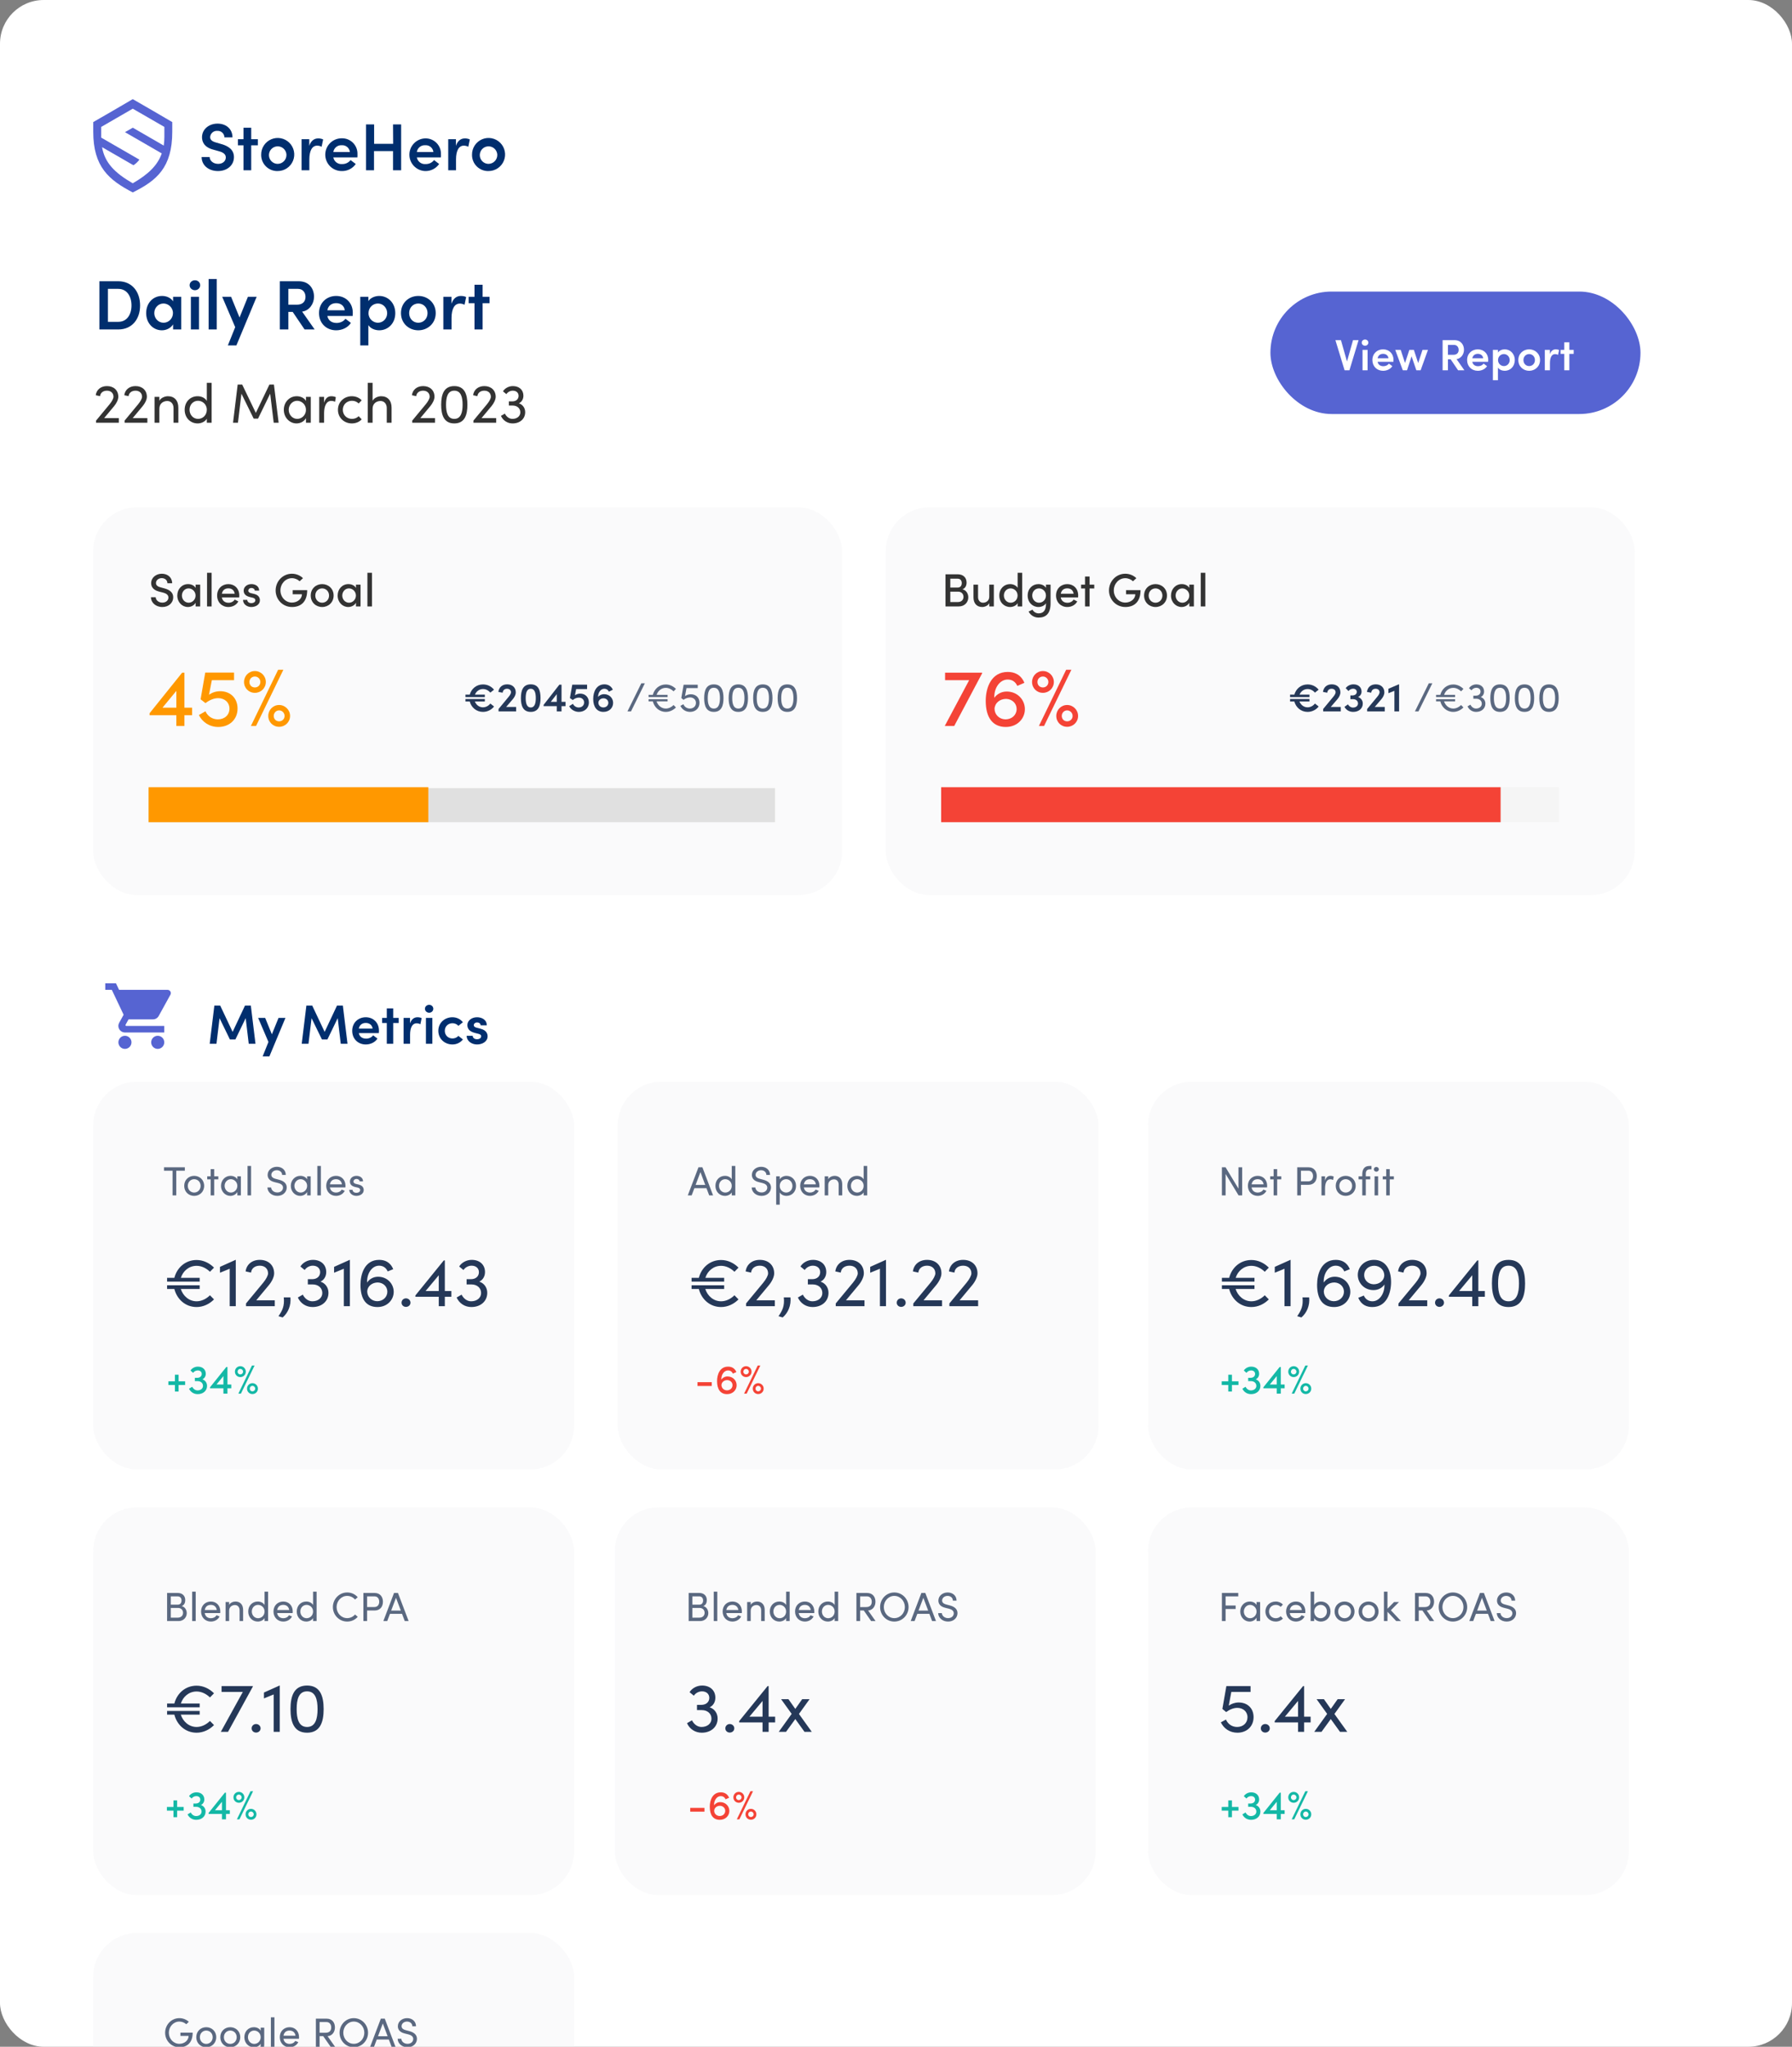
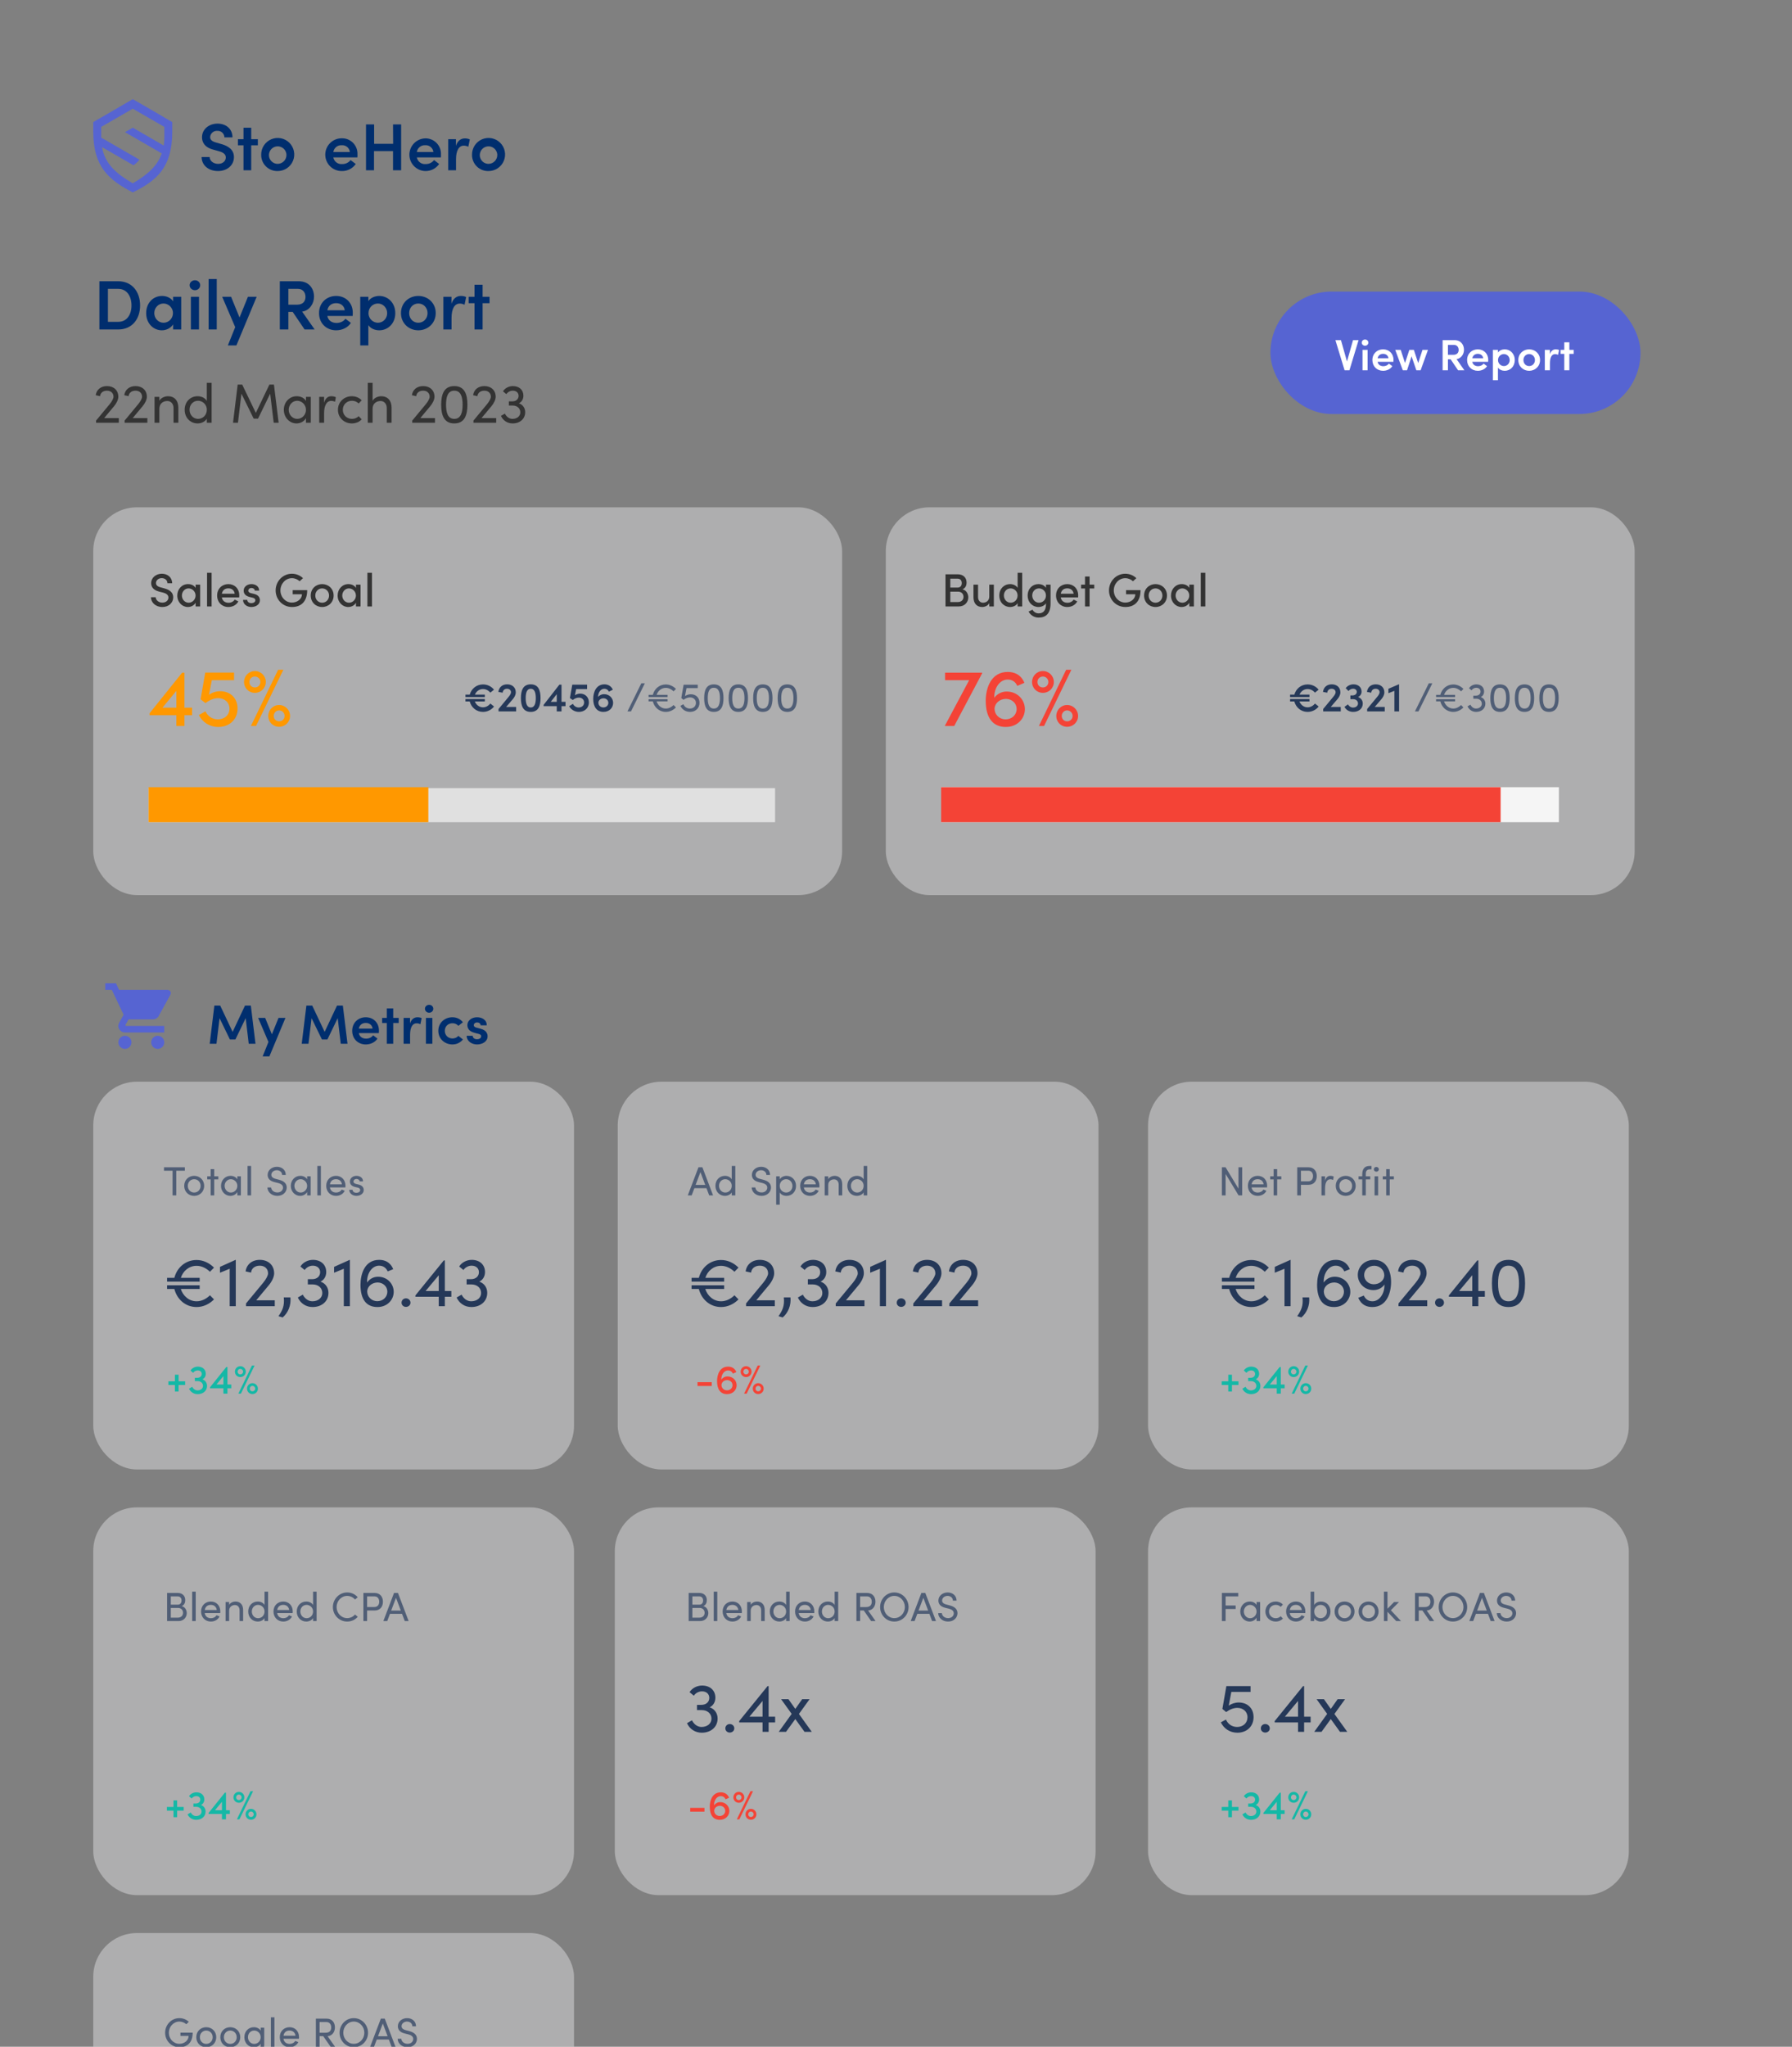
<svg xmlns="http://www.w3.org/2000/svg" width="615" height="702" viewBox="0 0 615 702" fill="none">
  <rect x="0" y="0" width="615" height="702" fill="#808080" stroke="none" />
  <g clip-path="url(#clip0_15250_97538)">
-     <rect width="615" height="702" rx="15" fill="white" />
    <g clip-path="url(#clip1_15250_97538)">
      <path d="M69.191 53.852H71.952C71.952 55.084 73.138 56.203 74.873 56.203C76.47 56.203 77.497 55.221 77.497 53.989C77.497 52.894 76.561 52.255 75.215 51.89L73.253 51.342C69.898 50.475 69.328 48.444 69.328 47.075C69.328 44.291 71.769 42.398 74.652 42.398C77.535 42.398 79.786 44.177 79.786 47.121H77.025C77.02 46.811 76.951 46.506 76.824 46.223C76.697 45.941 76.513 45.687 76.285 45.478C76.056 45.269 75.788 45.108 75.495 45.006C75.203 44.904 74.893 44.863 74.584 44.885C74.28 44.86 73.975 44.896 73.686 44.991C73.396 45.086 73.129 45.238 72.899 45.438C72.67 45.638 72.482 45.881 72.348 46.155C72.214 46.428 72.136 46.726 72.119 47.03C72.119 47.463 72.256 48.376 74.059 48.855L75.93 49.403C78.394 50.087 80.288 51.365 80.288 53.875C80.288 56.75 77.892 58.667 74.812 58.667C71.45 58.667 69.191 56.56 69.191 53.852Z" fill="#002E6E" />
      <path d="M88.495 47.737V49.836H86.213V58.393H83.566V49.836H81.65V47.737H83.566V43.812H86.213V47.737H88.495Z" fill="#002E6E" />
-       <path d="M89.636 53.054C89.624 51.928 89.947 50.825 90.564 49.883C91.18 48.942 92.063 48.205 93.1 47.767C94.136 47.328 95.28 47.208 96.385 47.422C97.49 47.635 98.507 48.172 99.306 48.964C100.105 49.757 100.65 50.769 100.872 51.873C101.094 52.976 100.984 54.12 100.554 55.16C100.124 56.201 99.394 57.089 98.458 57.714C97.521 58.338 96.42 58.67 95.295 58.667C94.55 58.689 93.808 58.559 93.115 58.285C92.421 58.011 91.79 57.599 91.261 57.074C90.732 56.549 90.315 55.922 90.035 55.231C89.756 54.54 89.62 53.799 89.636 53.054V53.054ZM98.307 53.054C98.279 52.468 98.08 51.904 97.734 51.43C97.389 50.956 96.913 50.593 96.364 50.387C95.816 50.18 95.219 50.139 94.647 50.267C94.075 50.396 93.553 50.689 93.145 51.111C92.738 51.532 92.463 52.064 92.354 52.64C92.245 53.216 92.307 53.812 92.532 54.353C92.757 54.894 93.136 55.358 93.622 55.686C94.107 56.015 94.678 56.194 95.264 56.203C95.673 56.203 96.078 56.121 96.454 55.961C96.83 55.802 97.17 55.568 97.454 55.274C97.738 54.98 97.96 54.632 98.107 54.251C98.253 53.869 98.321 53.462 98.307 53.054Z" fill="#002E6E" />
-       <path d="M110.903 47.828L110.378 50.338C109.909 50.09 109.387 49.957 108.857 49.95C107.122 49.95 106.164 51.685 106.164 54.674V58.393H103.494V47.745H106.141V50.026C106.712 48.247 107.875 47.471 109.184 47.471C109.776 47.458 110.364 47.58 110.903 47.828V47.828Z" fill="#002E6E" />
+       <path d="M89.636 53.054C89.624 51.928 89.947 50.825 90.564 49.883C91.18 48.942 92.063 48.205 93.1 47.767C94.136 47.328 95.28 47.208 96.385 47.422C97.49 47.635 98.507 48.172 99.306 48.964C100.105 49.757 100.65 50.769 100.872 51.873C101.094 52.976 100.984 54.12 100.554 55.16C100.124 56.201 99.394 57.089 98.458 57.714C97.521 58.338 96.42 58.67 95.295 58.667C94.55 58.689 93.808 58.559 93.115 58.285C92.421 58.011 91.79 57.599 91.261 57.074C90.732 56.549 90.315 55.922 90.035 55.231C89.756 54.54 89.62 53.799 89.636 53.054ZM98.307 53.054C98.279 52.468 98.08 51.904 97.734 51.43C97.389 50.956 96.913 50.593 96.364 50.387C95.816 50.18 95.219 50.139 94.647 50.267C94.075 50.396 93.553 50.689 93.145 51.111C92.738 51.532 92.463 52.064 92.354 52.64C92.245 53.216 92.307 53.812 92.532 54.353C92.757 54.894 93.136 55.358 93.622 55.686C94.107 56.015 94.678 56.194 95.264 56.203C95.673 56.203 96.078 56.121 96.454 55.961C96.83 55.802 97.17 55.568 97.454 55.274C97.738 54.98 97.96 54.632 98.107 54.251C98.253 53.869 98.321 53.462 98.307 53.054Z" fill="#002E6E" />
      <path d="M122.654 53.989H114.394C114.522 54.682 114.906 55.301 115.47 55.724C116.033 56.147 116.735 56.342 117.436 56.271C117.989 56.283 118.537 56.166 119.037 55.928C119.536 55.691 119.972 55.339 120.311 54.902L122.091 56.248C121.55 57.024 120.822 57.651 119.976 58.074C119.13 58.496 118.191 58.7 117.246 58.667C115.756 58.667 114.328 58.075 113.274 57.022C112.221 55.968 111.629 54.539 111.629 53.05C111.629 51.56 112.221 50.131 113.274 49.078C114.328 48.025 115.756 47.433 117.246 47.433C117.971 47.409 118.694 47.535 119.368 47.804C120.042 48.073 120.654 48.478 121.164 48.995C121.674 49.511 122.071 50.128 122.332 50.805C122.592 51.483 122.71 52.207 122.677 52.932C122.7 53.259 122.677 53.601 122.654 53.989ZM120.075 52.141C120.006 51.467 119.676 50.846 119.156 50.412C118.636 49.977 117.967 49.762 117.292 49.813C116.604 49.762 115.922 49.974 115.384 50.406C114.846 50.838 114.492 51.458 114.394 52.141H120.075Z" fill="#002E6E" />
      <path d="M134.885 42.671H137.668V58.393H134.885V51.822H128.359V58.393H125.613V42.671H128.397V49.334H134.923L134.885 42.671Z" fill="#002E6E" />
      <path d="M151.314 53.989H143.054C143.182 54.682 143.566 55.301 144.129 55.724C144.693 56.147 145.395 56.342 146.096 56.271C146.649 56.283 147.197 56.166 147.696 55.928C148.196 55.691 148.632 55.339 148.971 54.902L150.713 56.248C150.174 57.019 149.452 57.644 148.611 58.066C147.771 58.489 146.838 58.695 145.898 58.667C144.448 58.614 143.075 58 142.069 56.955C141.062 55.91 140.499 54.516 140.499 53.065C140.499 51.614 141.062 50.22 142.069 49.175C143.075 48.13 144.448 47.517 145.898 47.463C146.624 47.439 147.346 47.566 148.02 47.835C148.695 48.103 149.306 48.509 149.816 49.025C150.326 49.542 150.724 50.158 150.984 50.836C151.244 51.513 151.362 52.237 151.329 52.962C151.359 53.259 151.337 53.601 151.314 53.989ZM148.735 52.141C148.666 51.467 148.336 50.846 147.816 50.412C147.296 49.977 146.627 49.762 145.951 49.813C145.263 49.762 144.582 49.974 144.044 50.406C143.506 50.838 143.152 51.458 143.054 52.141H148.735Z" fill="#002E6E" />
      <path d="M161.24 47.828L160.715 50.338C160.246 50.09 159.724 49.957 159.194 49.95C157.459 49.95 156.501 51.685 156.501 54.674V58.393H153.831V47.745H156.478V50.026C157.049 48.247 158.212 47.471 159.521 47.471C160.113 47.458 160.701 47.58 161.24 47.828V47.828Z" fill="#002E6E" />
      <path d="M161.993 53.054C161.981 51.928 162.304 50.825 162.92 49.883C163.537 48.942 164.42 48.205 165.456 47.767C166.493 47.328 167.637 47.208 168.742 47.422C169.847 47.635 170.863 48.172 171.662 48.964C172.461 49.757 173.007 50.769 173.229 51.873C173.451 52.976 173.34 54.12 172.91 55.16C172.48 56.201 171.751 57.089 170.814 57.714C169.878 58.338 168.777 58.67 167.652 58.667C166.906 58.689 166.165 58.559 165.471 58.285C164.778 58.011 164.147 57.599 163.618 57.074C163.089 56.549 162.672 55.922 162.392 55.231C162.113 54.54 161.977 53.799 161.993 53.054ZM170.664 53.054C170.635 52.468 170.436 51.904 170.091 51.43C169.746 50.956 169.27 50.593 168.721 50.387C168.172 50.18 167.575 50.139 167.003 50.267C166.431 50.396 165.909 50.689 165.502 51.111C165.095 51.532 164.82 52.064 164.711 52.64C164.602 53.216 164.664 53.812 164.889 54.353C165.114 54.894 165.493 55.358 165.978 55.686C166.464 56.015 167.035 56.194 167.621 56.203C168.03 56.203 168.434 56.121 168.811 55.961C169.187 55.802 169.527 55.568 169.811 55.274C170.095 54.98 170.317 54.632 170.463 54.251C170.61 53.869 170.678 53.462 170.664 53.054Z" fill="#002E6E" />
    </g>
    <path fill-rule="evenodd" clip-rule="evenodd" d="M45.56 37.279L50.991 40.405L56.41 43.531V46.996C56.41 47.98 56.34 48.962 56.199 49.936L45.572 43.793L44.118 44.633L42.889 45.331L55.513 52.62C54.078 56.738 50.85 59.819 45.56 62.868C39.359 59.287 35.952 55.822 35.023 50.468L45.79 56.674C46.589 56.169 47.284 55.517 47.84 54.753L34.735 47.201V43.531L40.147 40.405L45.56 37.279ZM45.56 34L52.343 37.913L59.119 41.872V45.19C59.119 57.5 53.745 61.952 45.56 66C37.374 61.728 32 57.244 32 45.17V41.872L38.783 37.958L45.56 34Z" fill="#5664D2" />
    <path d="M34.112 96.464V113H40.592C45.32 113 48.08 109.448 48.08 104.768C48.08 100.064 45.32 96.464 40.592 96.464H34.112ZM37.04 110.384V99.08H40.592C43.592 99.08 45.128 101.672 45.128 104.768C45.128 107.84 43.592 110.384 40.592 110.384H37.04ZM59.404 103.352C58.66 102.176 57.172 101.504 55.636 101.504C52.468 101.504 50.164 104 50.164 107.384C50.164 110.864 52.564 113.288 55.564 113.288C57.172 113.288 58.66 112.472 59.404 111.248V113H62.188V101.792H59.404V103.352ZM56.14 110.696C54.316 110.696 52.948 109.184 52.948 107.384C52.948 105.584 54.316 104.096 56.116 104.096C57.772 104.096 59.356 105.464 59.356 107.384C59.356 109.256 57.868 110.696 56.14 110.696ZM66.9 99.536C67.908 99.536 68.7 98.792 68.7 97.832C68.7 96.848 67.908 96.128 66.9 96.128C65.916 96.128 65.076 96.848 65.076 97.832C65.076 98.792 65.916 99.536 66.9 99.536ZM68.292 113V101.792H65.508V113H68.292ZM74.385 113V95.696H71.601V113H74.385ZM82.207 108.896L79.303 101.792H76.255L80.719 112.208L78.199 118.472H81.127L88.087 101.792H85.087L82.207 108.896ZM107.986 113L103.69 106.88C106.21 106.544 107.77 104.144 107.77 101.768C107.77 99.128 106.21 96.464 102.514 96.464H96.034V113H98.962V106.976H100.45L104.53 113H107.986ZM102.298 99.08C103.906 99.08 104.842 100.304 104.842 101.816C104.842 103.328 103.978 104.504 101.914 104.504H98.962V99.08H102.298ZM121.076 107.288C121.076 103.784 118.556 101.504 115.364 101.504C112.148 101.504 109.484 103.808 109.484 107.384C109.484 110.888 112.028 113.288 115.364 113.288C117.404 113.288 119.396 112.376 120.428 110.744L118.556 109.328C117.908 110.24 116.732 110.768 115.532 110.768C113.852 110.768 112.652 109.928 112.34 108.368H121.028C121.052 107.96 121.076 107.6 121.076 107.288ZM112.34 106.424C112.676 104.72 113.9 103.976 115.388 103.976C116.948 103.976 118.148 104.888 118.316 106.424H112.34ZM130.137 101.504C128.793 101.504 127.185 102.08 126.417 103.28V101.792H123.633V118.472H126.417V111.512C127.185 112.712 128.745 113.288 130.161 113.288C133.113 113.288 135.657 110.984 135.657 107.408C135.657 103.808 133.089 101.504 130.137 101.504ZM129.705 110.696C128.097 110.696 126.465 109.4 126.465 107.408C126.465 105.44 128.001 104.096 129.705 104.096C131.433 104.096 132.873 105.56 132.873 107.408C132.873 109.28 131.433 110.696 129.705 110.696ZM143.56 113.288C146.752 113.288 149.536 110.936 149.536 107.384C149.536 103.832 146.752 101.504 143.56 101.504C140.368 101.504 137.608 103.832 137.608 107.384C137.608 110.936 140.368 113.288 143.56 113.288ZM143.56 110.696C141.832 110.696 140.416 109.352 140.416 107.384C140.416 105.464 141.832 104.096 143.56 104.096C145.288 104.096 146.728 105.464 146.728 107.384C146.728 109.352 145.288 110.696 143.56 110.696ZM158.156 101.504C156.764 101.504 155.54 102.32 154.94 104.192V101.792H152.156V113H154.964V109.088C154.964 105.944 155.972 104.12 157.796 104.12C158.204 104.12 158.78 104.192 159.428 104.528L159.98 101.888C159.548 101.648 158.828 101.504 158.156 101.504ZM165.628 101.792V97.664H162.844V101.792H160.828V104H162.844V113H165.628V104H168.004V101.792H165.628Z" fill="#002E6E" />
    <path d="M39.163 139.3C39.98 138.331 40.607 137.058 40.607 136.089C40.607 133.885 39.049 132.422 36.712 132.422C34.584 132.422 33.102 133.676 32.855 135.557L34.337 135.88C34.432 134.759 35.363 133.999 36.712 133.999C38.061 133.999 38.954 134.835 38.954 136.089C38.954 136.659 38.422 137.666 37.643 138.616L32.969 144.259V145H40.778V143.404H35.743L39.163 139.3ZM48.96 139.3C49.777 138.331 50.404 137.058 50.404 136.089C50.404 133.885 48.846 132.422 46.509 132.422C44.381 132.422 42.899 133.676 42.652 135.557L44.134 135.88C44.229 134.759 45.16 133.999 46.509 133.999C47.858 133.999 48.751 134.835 48.751 136.089C48.751 136.659 48.219 137.666 47.44 138.616L42.766 144.259V145H50.575V143.404H45.54L48.96 139.3ZM57.636 135.899C56.667 135.899 55.223 136.393 54.691 137.476V136.127H53.038V145H54.691V140.193C54.691 138.274 56.173 137.533 57.408 137.533C58.643 137.533 59.555 138.483 59.555 139.965V145H61.208V139.87C61.227 137.381 59.84 135.899 57.636 135.899ZM70.978 137.514C70.388 136.469 69.135 135.899 67.805 135.899C65.373 135.899 63.377 137.742 63.377 140.554C63.377 143.347 65.391 145.228 67.823 145.228C69.097 145.228 70.388 144.62 70.978 143.613V145H72.63V131.301H70.978V137.514ZM67.957 143.67C66.341 143.67 65.049 142.302 65.049 140.535C65.049 138.749 66.341 137.457 67.957 137.457C69.419 137.457 70.978 138.616 70.978 140.535C70.978 142.435 69.552 143.67 67.957 143.67ZM94.012 131.909H92.454L87.799 141.618L83.125 131.909H81.567L79.971 145H81.662L82.859 135.025L87.058 143.575H88.559L92.72 135.025L93.936 145H95.627L94.012 131.909ZM105.006 137.514C104.417 136.469 103.163 135.899 101.833 135.899C99.325 135.899 97.406 137.932 97.406 140.554C97.406 143.271 99.439 145.228 101.757 145.228C103.182 145.228 104.417 144.487 105.006 143.423V145H106.659V136.127H105.006V137.514ZM102.004 143.67C100.37 143.67 99.078 142.245 99.078 140.554C99.078 138.882 100.37 137.457 101.985 137.457C103.467 137.457 105.006 138.73 105.006 140.554C105.006 142.359 103.581 143.67 102.004 143.67ZM113.716 135.899C112.538 135.899 111.683 136.583 111.227 138.141V136.127H109.555V145H111.227V141.751C111.227 139.414 111.93 137.495 113.697 137.495C114.039 137.495 114.514 137.571 114.989 137.799L115.255 136.241C114.989 136.07 114.343 135.899 113.716 135.899ZM120.748 145.228C122.135 145.228 123.351 144.696 124.13 143.822L123.085 142.739C122.534 143.309 121.736 143.67 120.805 143.67C119.057 143.67 117.651 142.378 117.651 140.554C117.651 138.73 119.057 137.457 120.805 137.457C121.736 137.457 122.534 137.818 123.085 138.388L124.13 137.305C123.351 136.45 122.135 135.899 120.748 135.899C118.202 135.899 115.979 137.742 115.979 140.554C115.979 143.366 118.202 145.228 120.748 145.228ZM130.815 135.899C129.846 135.899 128.402 136.393 127.87 137.476V131.301H126.217V145H127.87V140.193C127.87 138.274 129.352 137.533 130.587 137.533C131.822 137.533 132.734 138.483 132.734 139.965V145H134.387V139.87C134.406 137.381 133.019 135.899 130.815 135.899ZM147.671 139.3C148.488 138.331 149.115 137.058 149.115 136.089C149.115 133.885 147.557 132.422 145.22 132.422C143.092 132.422 141.61 133.676 141.363 135.557L142.845 135.88C142.94 134.759 143.871 133.999 145.22 133.999C146.569 133.999 147.462 134.835 147.462 136.089C147.462 136.659 146.93 137.666 146.151 138.616L141.477 144.259V145H149.286V143.404H144.251L147.671 139.3ZM155.91 145.228C159.482 145.228 160.413 142.321 160.413 138.825C160.413 135.291 159.482 132.422 155.91 132.422C152.338 132.422 151.407 135.291 151.407 138.825C151.407 142.321 152.338 145.228 155.91 145.228ZM155.91 143.67C153.63 143.67 153.079 141.409 153.079 138.825C153.079 136.203 153.63 133.999 155.91 133.999C158.19 133.999 158.76 136.203 158.76 138.825C158.76 141.409 158.19 143.67 155.91 143.67ZM168.675 139.3C169.492 138.331 170.119 137.058 170.119 136.089C170.119 133.885 168.561 132.422 166.224 132.422C164.096 132.422 162.614 133.676 162.367 135.557L163.849 135.88C163.944 134.759 164.875 133.999 166.224 133.999C167.573 133.999 168.466 134.835 168.466 136.089C168.466 136.659 167.934 137.666 167.155 138.616L162.481 144.259V145H170.29V143.404H165.255L168.675 139.3ZM178.073 138.331C179.042 137.875 179.631 136.906 179.631 135.728C179.631 133.733 178.187 132.422 176.021 132.422C174.615 132.422 173.266 133.144 172.62 134.227L173.779 135.177C174.254 134.455 175.128 133.999 175.983 133.999C177.18 133.999 177.978 134.702 177.978 135.766C177.978 136.887 177.123 137.666 175.812 137.666H174.634V139.091H175.926C177.465 139.091 178.567 140.022 178.567 141.428C178.567 142.739 177.427 143.67 175.869 143.67C174.805 143.67 173.836 142.986 173.266 141.865L171.917 142.644C172.658 144.259 174.159 145.228 175.926 145.228C178.453 145.228 180.239 143.651 180.239 141.371C180.239 139.908 179.365 138.749 178.073 138.331Z" fill="#333333" />
    <rect x="436" y="100" width="127" height="42" rx="21" fill="#5664D2" />
    <g clip-path="url(#clip2_15250_97538)">
      <path d="M462.275 123.985L460.205 116.665H458.3L461.45 127H463.115L466.25 116.665H464.345L462.275 123.985ZM468.474 118.585C469.104 118.585 469.599 118.12 469.599 117.52C469.599 116.905 469.104 116.455 468.474 116.455C467.859 116.455 467.334 116.905 467.334 117.52C467.334 118.12 467.859 118.585 468.474 118.585ZM469.344 127V119.995H467.604V127H469.344ZM478.238 123.43C478.238 121.24 476.663 119.815 474.668 119.815C472.658 119.815 470.993 121.255 470.993 123.49C470.993 125.68 472.583 127.18 474.668 127.18C475.943 127.18 477.188 126.61 477.833 125.59L476.663 124.705C476.258 125.275 475.523 125.605 474.773 125.605C473.723 125.605 472.973 125.08 472.778 124.105H478.208C478.223 123.85 478.238 123.625 478.238 123.43ZM472.778 122.89C472.988 121.825 473.753 121.36 474.683 121.36C475.658 121.36 476.408 121.93 476.513 122.89H472.778ZM486.708 124.51L485.223 119.995H483.678L482.193 124.51L480.708 119.995H478.833L481.428 127H482.883L484.443 122.215L486.078 127H487.548L490.068 119.995H488.193L486.708 124.51ZM502.561 127L499.876 123.175C501.451 122.965 502.426 121.465 502.426 119.98C502.426 118.33 501.451 116.665 499.141 116.665H495.091V127H496.921V123.235H497.851L500.401 127H502.561ZM499.006 118.3C500.011 118.3 500.596 119.065 500.596 120.01C500.596 120.955 500.056 121.69 498.766 121.69H496.921V118.3H499.006ZM510.743 123.43C510.743 121.24 509.168 119.815 507.173 119.815C505.163 119.815 503.498 121.255 503.498 123.49C503.498 125.68 505.088 127.18 507.173 127.18C508.448 127.18 509.693 126.61 510.338 125.59L509.168 124.705C508.763 125.275 508.028 125.605 507.278 125.605C506.228 125.605 505.478 125.08 505.283 124.105H510.713C510.728 123.85 510.743 123.625 510.743 123.43ZM505.283 122.89C505.493 121.825 506.258 121.36 507.188 121.36C508.163 121.36 508.913 121.93 509.018 122.89H505.283ZM516.406 119.815C515.566 119.815 514.561 120.175 514.081 120.925V119.995H512.341V130.42H514.081V126.07C514.561 126.82 515.536 127.18 516.421 127.18C518.266 127.18 519.856 125.74 519.856 123.505C519.856 121.255 518.251 119.815 516.406 119.815ZM516.136 125.56C515.131 125.56 514.111 124.75 514.111 123.505C514.111 122.275 515.071 121.435 516.136 121.435C517.216 121.435 518.116 122.35 518.116 123.505C518.116 124.675 517.216 125.56 516.136 125.56ZM524.796 127.18C526.791 127.18 528.531 125.71 528.531 123.49C528.531 121.27 526.791 119.815 524.796 119.815C522.801 119.815 521.076 121.27 521.076 123.49C521.076 125.71 522.801 127.18 524.796 127.18ZM524.796 125.56C523.716 125.56 522.831 124.72 522.831 123.49C522.831 122.29 523.716 121.435 524.796 121.435C525.876 121.435 526.776 122.29 526.776 123.49C526.776 124.72 525.876 125.56 524.796 125.56ZM533.918 119.815C533.048 119.815 532.283 120.325 531.908 121.495V119.995H530.168V127H531.923V124.555C531.923 122.59 532.553 121.45 533.693 121.45C533.948 121.45 534.308 121.495 534.713 121.705L535.058 120.055C534.788 119.905 534.338 119.815 533.918 119.815ZM538.588 119.995V117.415H536.848V119.995H535.588V121.375H536.848V127H538.588V121.375H540.073V119.995H538.588Z" fill="white" />
    </g>
    <rect x="32" y="174" width="257" height="133" rx="15" fill="#F3F4F6" fill-opacity="0.4" />
    <path d="M55.72 208.192C57.944 208.192 59.448 206.704 59.448 204.864C59.448 203.248 58.28 202.304 56.424 201.808L55.032 201.424C53.64 201.056 53.528 200.336 53.528 199.984C53.528 198.976 54.456 198.288 55.496 198.288C56.632 198.288 57.448 199.008 57.448 200.048H59.08C59.08 198.032 57.528 196.784 55.544 196.784C53.592 196.784 51.88 198.08 51.88 200.016C51.88 200.928 52.264 202.32 54.616 202.912L56.024 203.264C56.92 203.504 57.8 203.968 57.8 204.944C57.8 205.856 57.032 206.688 55.72 206.688C54.344 206.688 53.464 205.776 53.432 204.832H51.8C51.8 206.608 53.368 208.192 55.72 208.192ZM67.132 201.648C66.652 200.8 65.628 200.336 64.54 200.336C62.428 200.336 60.844 202.032 60.844 204.256C60.844 206.56 62.524 208.192 64.476 208.192C65.628 208.192 66.652 207.6 67.132 206.736V208H68.7V200.528H67.132V201.648ZM64.748 206.72C63.436 206.72 62.428 205.6 62.428 204.256C62.428 202.928 63.436 201.808 64.716 201.808C65.916 201.808 67.116 202.816 67.116 204.256C67.116 205.664 65.996 206.72 64.748 206.72ZM72.627 208V196.464H71.059V208H72.627ZM82.117 204.224C82.117 201.872 80.501 200.336 78.373 200.336C76.245 200.336 74.516 201.872 74.516 204.24C74.516 206.608 76.213 208.192 78.373 208.192C79.796 208.192 81.141 207.52 81.796 206.272L80.549 205.648C80.132 206.336 79.317 206.736 78.436 206.736C77.237 206.736 76.341 206.112 76.132 204.896H82.085C82.1 204.656 82.117 204.432 82.117 204.224ZM76.148 203.632C76.373 202.384 77.237 201.792 78.388 201.792C79.54 201.792 80.388 202.464 80.549 203.632H76.148ZM86.253 208.192C87.789 208.192 89.197 207.328 89.197 205.904C89.197 205.104 88.845 204.112 87.245 203.712L86.109 203.44C85.645 203.328 85.213 203.072 85.213 202.608C85.213 202.096 85.661 201.664 86.317 201.664C86.877 201.664 87.437 202.032 87.437 202.576H88.941C88.941 201.008 87.565 200.336 86.285 200.336C84.733 200.336 83.629 201.344 83.629 202.56C83.629 203.664 84.269 204.384 85.661 204.752L86.669 204.992C87.229 205.12 87.629 205.376 87.629 205.872C87.629 206.432 87.101 206.864 86.237 206.864C85.389 206.864 84.861 206.352 84.861 205.76H83.405C83.437 207.328 84.861 208.192 86.253 208.192ZM100.212 208.192C103.332 208.192 105.428 206.336 105.428 202.416H100.452V203.824H103.62C103.62 205.44 102.052 206.672 100.196 206.672C97.956 206.672 96.244 204.768 96.244 202.512C96.244 200.24 97.956 198.304 100.18 198.304C101.204 198.304 102.148 198.72 102.836 199.36L103.988 198.304C103.028 197.376 101.684 196.784 100.18 196.784C97.044 196.784 94.596 199.376 94.596 202.512C94.596 205.632 97.028 208.192 100.212 208.192ZM110.561 208.192C112.689 208.192 114.497 206.624 114.497 204.256C114.497 201.888 112.689 200.336 110.561 200.336C108.433 200.336 106.641 201.888 106.641 204.256C106.641 206.624 108.433 208.192 110.561 208.192ZM110.561 206.72C109.281 206.72 108.209 205.712 108.209 204.256C108.209 202.816 109.281 201.808 110.561 201.808C111.841 201.808 112.929 202.816 112.929 204.256C112.929 205.712 111.841 206.72 110.561 206.72ZM122.164 201.648C121.684 200.8 120.66 200.336 119.572 200.336C117.46 200.336 115.876 202.032 115.876 204.256C115.876 206.56 117.556 208.192 119.508 208.192C120.66 208.192 121.684 207.6 122.164 206.736V208H123.732V200.528H122.164V201.648ZM119.78 206.72C118.468 206.72 117.46 205.6 117.46 204.256C117.46 202.928 118.468 201.808 119.748 201.808C120.948 201.808 122.148 202.816 122.148 204.256C122.148 205.664 121.028 206.72 119.78 206.72ZM127.658 208V196.464H126.09V208H127.658Z" fill="#333333" />
    <path d="M63.292 242.728V230.716H62.508L51.336 244.632V245.304H60.52V249H63.292V245.304H65.924V242.728H63.292ZM60.52 236.96V242.728H55.76L60.52 236.96ZM75.561 237.072C74.105 237.072 72.733 237.548 71.725 238.304L72.705 233.292H80.321V230.688H70.437L68.841 239.844L70.521 241.16C71.865 240.124 73.377 239.452 74.889 239.452C77.045 239.452 78.753 240.88 78.753 243.064C78.753 245.22 77.073 246.732 74.777 246.732C72.761 246.732 71.193 245.528 70.521 243.96L68.253 245.248C69.401 247.6 71.837 249.336 74.917 249.336C78.697 249.336 81.525 246.816 81.525 243.008C81.525 239.452 79.061 237.072 75.561 237.072ZM87.869 249L97.249 229.708H95.457L86.105 249H87.869ZM87.477 237.632C89.549 237.632 91.229 236.008 91.229 233.908C91.229 231.836 89.549 230.156 87.477 230.156C85.377 230.156 83.753 231.836 83.753 233.908C83.753 236.008 85.377 237.632 87.477 237.632ZM87.477 235.784C86.385 235.784 85.601 235 85.601 233.908C85.601 232.872 86.385 232.032 87.477 232.032C88.513 232.032 89.353 232.872 89.353 233.908C89.353 235 88.513 235.784 87.477 235.784ZM95.793 249.28C97.865 249.28 99.545 247.656 99.545 245.556C99.545 243.484 97.865 241.804 95.793 241.804C93.693 241.804 92.069 243.484 92.069 245.556C92.069 247.656 93.693 249.28 95.793 249.28ZM95.793 247.404C94.729 247.404 93.945 246.62 93.945 245.556C93.945 244.52 94.729 243.652 95.793 243.652C96.829 243.652 97.669 244.52 97.669 245.556C97.669 246.62 96.829 247.404 95.793 247.404Z" fill="#FF9800" />
    <path d="M51 281.993V270.303H266V281.993H51Z" fill="#E0E0E0" />
    <path d="M51 282V270H147V282H51Z" fill="#FF9800" />
    <path d="M162.99 238.246C163.438 237.14 164.46 236.328 165.748 236.328C166.742 236.328 167.652 236.804 168.268 237.56L169.542 236.552C168.66 235.446 167.302 234.746 165.748 234.746C163.522 234.746 161.772 236.23 161.212 238.246H159.742V239.086H166.392V238.246H162.99ZM168.296 241.312C167.68 242.068 166.756 242.6 165.748 242.6C164.446 242.6 163.396 241.732 162.962 240.584H166.392V239.758H159.742V240.584H161.198C161.744 242.642 163.494 244.168 165.748 244.168C167.302 244.168 168.674 243.44 169.556 242.32L168.296 241.312ZM175.987 239.814C176.575 239.128 177.009 238.274 177.009 237.476C177.009 235.824 175.847 234.718 174.055 234.718C172.319 234.718 171.241 235.768 171.031 237.308L172.501 237.588C172.585 236.776 173.131 236.23 173.999 236.23C174.825 236.23 175.371 236.72 175.371 237.448C175.371 237.812 175.077 238.372 174.615 238.932L171.101 243.174V244H177.135V242.474H173.705L175.987 239.814ZM182.147 244.168C184.807 244.168 185.507 242.04 185.507 239.436C185.507 236.818 184.807 234.718 182.147 234.718C179.487 234.718 178.773 236.818 178.773 239.436C178.773 242.04 179.487 244.168 182.147 244.168ZM182.147 242.656C180.789 242.656 180.411 241.186 180.411 239.436C180.411 237.672 180.789 236.23 182.147 236.23C183.505 236.23 183.883 237.672 183.883 239.436C183.883 241.186 183.505 242.656 182.147 242.656ZM192.711 240.724V234.83H191.969L186.565 241.76V242.194H191.073V244H192.711V242.194H194.083V240.724H192.711ZM191.073 238.092V240.724H189.015L191.073 238.092ZM199.103 237.896C198.417 237.896 197.773 238.134 197.311 238.47L197.731 236.342H201.483V234.83H196.401L195.589 239.422L196.569 240.094C197.185 239.59 197.941 239.268 198.669 239.268C199.691 239.268 200.461 239.94 200.461 240.934C200.461 241.942 199.691 242.656 198.585 242.656C197.731 242.656 196.947 242.11 196.625 241.396L195.337 242.208C195.911 243.342 197.213 244.168 198.669 244.168C200.559 244.168 202.099 242.908 202.099 240.92C202.099 239.142 200.867 237.896 199.103 237.896ZM207.323 238.092C206.385 238.092 205.699 238.498 205.251 239.03C205.279 237.434 206.189 236.23 207.421 236.23C208.037 236.23 208.639 236.538 208.961 237.238L210.319 236.552C209.731 235.222 208.555 234.718 207.421 234.718C204.733 234.718 203.585 237.21 203.585 239.716C203.585 242.516 204.901 244.168 207.085 244.168C209.115 244.168 210.417 242.768 210.417 241.074C210.417 239.478 209.171 238.092 207.323 238.092ZM207.057 242.642C206.077 242.628 205.363 241.928 205.363 241.018C205.391 240.136 206.147 239.506 207.141 239.506C208.093 239.534 208.779 240.192 208.779 241.06C208.779 241.956 208.051 242.642 207.057 242.642Z" fill="#253858" />
    <path d="M216.552 244L221.312 234.354H220.094L215.334 244H216.552ZM225.347 238.33C225.767 236.972 226.957 235.922 228.497 235.922C229.477 235.922 230.443 236.398 231.171 237.112L231.983 236.286C231.059 235.348 229.813 234.76 228.497 234.76C226.257 234.76 224.563 236.286 224.045 238.33H222.589V239.086H229.113V238.33H225.347ZM228.497 243.02C226.957 243.02 225.767 241.914 225.333 240.556H229.113V239.814H222.589V240.556H224.045C224.563 242.6 226.243 244.168 228.497 244.168C229.813 244.168 231.059 243.58 231.983 242.642L231.171 241.816C230.443 242.544 229.477 243.02 228.497 243.02ZM237.078 238.12C236.35 238.12 235.636 238.372 235.09 238.75L235.608 236.006H239.458V234.844H234.614L233.816 239.408L234.572 240.038C235.272 239.52 236.056 239.198 236.812 239.198C237.932 239.198 238.842 239.926 238.842 241.074C238.842 242.222 237.96 243.02 236.77 243.02C235.678 243.02 234.894 242.376 234.53 241.536L233.508 242.096C234.082 243.286 235.244 244.168 236.826 244.168C238.702 244.168 240.06 242.908 240.06 241.046C240.06 239.268 238.828 238.12 237.078 238.12ZM244.98 244.168C247.612 244.168 248.298 242.026 248.298 239.45C248.298 236.846 247.612 234.732 244.98 234.732C242.348 234.732 241.662 236.846 241.662 239.45C241.662 242.026 242.348 244.168 244.98 244.168ZM244.98 243.02C243.3 243.02 242.894 241.354 242.894 239.45C242.894 237.518 243.3 235.894 244.98 235.894C246.66 235.894 247.08 237.518 247.08 239.45C247.08 241.354 246.66 243.02 244.98 243.02ZM253.387 244.168C256.019 244.168 256.705 242.026 256.705 239.45C256.705 236.846 256.019 234.732 253.387 234.732C250.755 234.732 250.069 236.846 250.069 239.45C250.069 242.026 250.755 244.168 253.387 244.168ZM253.387 243.02C251.707 243.02 251.301 241.354 251.301 239.45C251.301 237.518 251.707 235.894 253.387 235.894C255.067 235.894 255.487 237.518 255.487 239.45C255.487 241.354 255.067 243.02 253.387 243.02ZM261.795 244.168C264.427 244.168 265.113 242.026 265.113 239.45C265.113 236.846 264.427 234.732 261.795 234.732C259.163 234.732 258.477 236.846 258.477 239.45C258.477 242.026 259.163 244.168 261.795 244.168ZM261.795 243.02C260.115 243.02 259.709 241.354 259.709 239.45C259.709 237.518 260.115 235.894 261.795 235.894C263.475 235.894 263.895 237.518 263.895 239.45C263.895 241.354 263.475 243.02 261.795 243.02ZM270.203 244.168C272.835 244.168 273.521 242.026 273.521 239.45C273.521 236.846 272.835 234.732 270.203 234.732C267.571 234.732 266.885 236.846 266.885 239.45C266.885 242.026 267.571 244.168 270.203 244.168ZM270.203 243.02C268.523 243.02 268.117 241.354 268.117 239.45C268.117 237.518 268.523 235.894 270.203 235.894C271.883 235.894 272.303 237.518 272.303 239.45C272.303 241.354 271.883 243.02 270.203 243.02Z" fill="#42526E" fill-opacity="0.86" />
    <rect x="32" y="371" width="165" height="133" rx="15" fill="#F3F4F6" fill-opacity="0.4" />
    <path d="M56.28 400.354V401.53H59.22V410H60.494V401.53H63.434V400.354H56.28ZM66.635 410.168C68.497 410.168 70.065 408.796 70.065 406.724C70.065 404.652 68.497 403.294 66.635 403.294C64.773 403.294 63.219 404.652 63.219 406.724C63.219 408.796 64.773 410.168 66.635 410.168ZM66.635 409.02C65.445 409.02 64.451 408.082 64.451 406.724C64.451 405.38 65.445 404.442 66.635 404.442C67.839 404.442 68.847 405.38 68.847 406.724C68.847 408.082 67.839 409.02 66.635 409.02ZM73.51 403.462V400.998H72.292V403.462H71.116V404.512H72.292V410H73.51V404.512H74.924V403.462H73.51ZM81.451 404.484C81.017 403.714 80.093 403.294 79.113 403.294C77.265 403.294 75.851 404.792 75.851 406.724C75.851 408.726 77.349 410.168 79.057 410.168C80.107 410.168 81.017 409.622 81.451 408.838V410H82.669V403.462H81.451V404.484ZM79.239 409.02C78.035 409.02 77.083 407.97 77.083 406.724C77.083 405.492 78.035 404.442 79.225 404.442C80.317 404.442 81.451 405.38 81.451 406.724C81.451 408.054 80.401 409.02 79.239 409.02ZM86.171 410V399.906H84.953V410H86.171ZM95.182 410.168C97.184 410.168 98.402 408.782 98.402 407.284C98.402 405.912 97.422 405.072 95.784 404.638L94.524 404.302C93.236 403.966 93.124 403.294 93.124 402.958C93.124 402.006 94.02 401.362 94.986 401.362C96.022 401.362 96.82 402.02 96.82 402.986H98.08C98.08 401.264 96.722 400.186 95.028 400.186C93.348 400.186 91.85 401.306 91.85 402.972C91.85 403.756 92.172 404.96 94.216 405.45L95.462 405.758C96.274 405.968 97.128 406.388 97.128 407.326C97.128 408.18 96.428 408.992 95.182 408.992C93.894 408.992 93.082 408.124 93.04 407.27H91.78C91.794 408.768 93.152 410.168 95.182 410.168ZM105.403 404.484C104.969 403.714 104.045 403.294 103.065 403.294C101.217 403.294 99.803 404.792 99.803 406.724C99.803 408.726 101.301 410.168 103.009 410.168C104.059 410.168 104.969 409.622 105.403 408.838V410H106.621V403.462H105.403V404.484ZM103.191 409.02C101.987 409.02 101.035 407.97 101.035 406.724C101.035 405.492 101.987 404.442 103.177 404.442C104.269 404.442 105.403 405.38 105.403 406.724C105.403 408.054 104.353 409.02 103.191 409.02ZM110.123 410V399.906H108.905V410H110.123ZM118.565 406.71C118.565 404.638 117.179 403.294 115.317 403.294C113.455 403.294 111.957 404.638 111.957 406.71C111.957 408.782 113.455 410.168 115.317 410.168C116.577 410.168 117.753 409.552 118.313 408.418L117.263 407.998C116.885 408.656 116.157 409.02 115.359 409.02C114.239 409.02 113.399 408.418 113.217 407.256H118.537C118.551 407.074 118.565 406.892 118.565 406.71ZM113.231 406.206C113.427 405.03 114.211 404.442 115.317 404.442C116.395 404.442 117.193 405.086 117.347 406.206H113.231ZM122.293 410.168C123.651 410.168 124.827 409.398 124.827 408.18C124.827 407.438 124.477 406.626 123.119 406.29L122.153 406.052C121.733 405.954 121.313 405.716 121.313 405.268C121.313 404.764 121.733 404.358 122.363 404.358C122.881 404.358 123.399 404.694 123.413 405.198H124.589C124.589 403.882 123.441 403.294 122.335 403.294C121.019 403.294 120.095 404.148 120.095 405.226C120.095 406.276 120.725 406.808 121.817 407.102L122.713 407.312C123.231 407.424 123.609 407.676 123.609 408.166C123.609 408.698 123.119 409.104 122.293 409.104C121.495 409.104 121.005 408.642 120.991 408.082H119.857C119.913 409.426 121.117 410.168 122.293 410.168Z" fill="#42526E" fill-opacity="0.86" />
    <path d="M61.295 473.758V471.504H60.035V473.758H57.781V475.018H60.035V477.272H61.295V475.018H63.535V473.758H61.295ZM69.46 473.086C70.174 472.75 70.622 472.036 70.622 471.196C70.622 469.712 69.53 468.732 67.92 468.732C66.856 468.732 65.876 469.264 65.372 470.062L66.268 470.86C66.618 470.356 67.248 470.034 67.864 470.034C68.676 470.034 69.236 470.496 69.236 471.224C69.25 472.008 68.634 472.568 67.668 472.568H66.87V473.702H67.808C68.886 473.702 69.67 474.36 69.67 475.34C69.67 476.236 68.886 476.88 67.794 476.88C67.038 476.88 66.38 476.418 65.946 475.648L64.868 476.306C65.442 477.482 66.548 478.168 67.85 478.168C69.726 478.168 71.056 477.006 71.056 475.326C71.056 474.248 70.412 473.408 69.46 473.086ZM78.059 474.864V468.858H77.667L72.081 475.816V476.152H76.673V478H78.059V476.152H79.375V474.864H78.059ZM76.673 471.98V474.864H74.293L76.673 471.98ZM82.677 478L87.367 468.354H86.471L81.795 478H82.677ZM82.481 472.316C83.517 472.316 84.357 471.504 84.357 470.454C84.357 469.418 83.517 468.578 82.481 468.578C81.431 468.578 80.619 469.418 80.619 470.454C80.619 471.504 81.431 472.316 82.481 472.316ZM82.481 471.392C81.935 471.392 81.543 471 81.543 470.454C81.543 469.936 81.935 469.516 82.481 469.516C82.999 469.516 83.419 469.936 83.419 470.454C83.419 471 82.999 471.392 82.481 471.392ZM86.639 478.14C87.675 478.14 88.515 477.328 88.515 476.278C88.515 475.242 87.675 474.402 86.639 474.402C85.589 474.402 84.777 475.242 84.777 476.278C84.777 477.328 85.589 478.14 86.639 478.14ZM86.639 477.202C86.107 477.202 85.715 476.81 85.715 476.278C85.715 475.76 86.107 475.326 86.639 475.326C87.157 475.326 87.577 475.76 87.577 476.278C87.577 476.81 87.157 477.202 86.639 477.202Z" fill="#14B8A6" />
    <path d="M62.072 438.28C62.792 435.952 64.832 434.152 67.472 434.152C69.152 434.152 70.808 434.968 72.056 436.192L73.448 434.776C71.864 433.168 69.728 432.16 67.472 432.16C63.632 432.16 60.728 434.776 59.84 438.28H57.344V439.576H68.528V438.28H62.072ZM67.472 446.32C64.832 446.32 62.792 444.424 62.048 442.096H68.528V440.824H57.344V442.096H59.84C60.728 445.6 63.608 448.288 67.472 448.288C69.728 448.288 71.864 447.28 73.448 445.672L72.056 444.256C70.808 445.504 69.152 446.32 67.472 446.32ZM75.492 434.512V436.528L78.828 435.16V448H80.916V432.112H80.844L75.492 434.512ZM92.259 440.8C93.291 439.576 94.083 437.968 94.083 436.744C94.083 433.96 92.115 432.112 89.163 432.112C86.475 432.112 84.603 433.696 84.291 436.072L86.163 436.48C86.283 435.064 87.459 434.104 89.163 434.104C90.867 434.104 91.995 435.16 91.995 436.744C91.995 437.464 91.323 438.736 90.339 439.936L84.435 447.064V448H94.299V445.984H87.939L92.259 440.8ZM97.002 451.864C98.85 450.304 99.954 447.736 99.666 444.976H97.386C97.698 447.904 96.906 449.512 95.562 451.432L97.002 451.864ZM109.989 439.576C111.213 439 111.957 437.776 111.957 436.288C111.957 433.768 110.133 432.112 107.397 432.112C105.621 432.112 103.917 433.024 103.101 434.392L104.565 435.592C105.165 434.68 106.269 434.104 107.349 434.104C108.861 434.104 109.869 434.992 109.869 436.336C109.869 437.752 108.789 438.736 107.133 438.736H105.645V440.536H107.277C109.221 440.536 110.613 441.712 110.613 443.488C110.613 445.144 109.173 446.32 107.205 446.32C105.861 446.32 104.637 445.456 103.917 444.04L102.213 445.024C103.149 447.064 105.045 448.288 107.277 448.288C110.469 448.288 112.725 446.296 112.725 443.416C112.725 441.568 111.621 440.104 109.989 439.576ZM114.656 434.512V436.528L117.992 435.16V448H120.08V432.112H120.008L114.656 434.512ZM129.743 437.896C128.063 437.896 126.719 438.784 125.999 439.888C125.831 436.816 127.655 434.104 130.079 434.104C131.255 434.104 132.407 434.608 133.055 436.072L134.951 435.304C133.895 432.76 131.927 432.112 130.127 432.112C125.159 432.112 123.719 436.96 123.719 440.656C123.719 445.624 125.687 448.288 129.551 448.288C132.983 448.288 135.119 445.744 135.119 443.08C135.119 440.344 132.935 437.896 129.743 437.896ZM129.431 446.296C127.511 446.248 126.023 444.808 126.023 442.888C126.119 441.112 127.727 439.864 129.671 439.864C131.543 439.936 132.935 441.28 132.935 443.032C132.935 444.856 131.447 446.296 129.431 446.296ZM139.318 448.24C140.158 448.24 140.878 447.64 140.878 446.8C140.878 445.936 140.158 445.312 139.318 445.312C138.502 445.312 137.806 445.936 137.806 446.8C137.806 447.64 138.502 448.24 139.318 448.24ZM152.665 442.792V432.304H152.305L142.561 444.304V444.76H150.577V448H152.665V444.76H154.897V442.792H152.665ZM150.577 437.392V442.792H146.065L150.577 437.392ZM164.482 439.576C165.706 439 166.45 437.776 166.45 436.288C166.45 433.768 164.626 432.112 161.89 432.112C160.114 432.112 158.41 433.024 157.594 434.392L159.058 435.592C159.658 434.68 160.762 434.104 161.842 434.104C163.354 434.104 164.362 434.992 164.362 436.336C164.362 437.752 163.282 438.736 161.626 438.736H160.138V440.536H161.77C163.714 440.536 165.106 441.712 165.106 443.488C165.106 445.144 163.666 446.32 161.698 446.32C160.354 446.32 159.13 445.456 158.41 444.04L156.706 445.024C157.642 447.064 159.538 448.288 161.77 448.288C164.962 448.288 167.218 446.296 167.218 443.416C167.218 441.568 166.114 440.104 164.482 439.576Z" fill="#253858" />
    <rect x="212" y="371" width="165" height="133" rx="15" fill="#F3F4F6" fill-opacity="0.4" />
    <path d="M244.722 410L241.054 400.354H239.71L236.042 410H237.372L238.31 407.522H242.454L243.392 410H244.722ZM240.382 402.02L242.034 406.402H238.73L240.382 402.02ZM251.13 404.484C250.696 403.714 249.772 403.294 248.792 403.294C247 403.294 245.53 404.652 245.53 406.724C245.53 408.782 247.014 410.168 248.806 410.168C249.744 410.168 250.696 409.72 251.13 408.978V410H252.348V399.906H251.13V404.484ZM248.904 409.02C247.714 409.02 246.762 408.012 246.762 406.71C246.762 405.394 247.714 404.442 248.904 404.442C249.982 404.442 251.13 405.296 251.13 406.71C251.13 408.11 250.08 409.02 248.904 409.02ZM261.375 410.168C263.377 410.168 264.595 408.782 264.595 407.284C264.595 405.912 263.615 405.072 261.977 404.638L260.717 404.302C259.429 403.966 259.317 403.294 259.317 402.958C259.317 402.006 260.213 401.362 261.179 401.362C262.215 401.362 263.013 402.02 263.013 402.986H264.273C264.273 401.264 262.915 400.186 261.221 400.186C259.541 400.186 258.043 401.306 258.043 402.972C258.043 403.756 258.365 404.96 260.409 405.45L261.655 405.758C262.467 405.968 263.321 406.388 263.321 407.326C263.321 408.18 262.621 408.992 261.375 408.992C260.087 408.992 259.275 408.124 259.233 407.27H257.973C257.987 408.768 259.345 410.168 261.375 410.168ZM269.917 403.294C268.979 403.294 268.027 403.742 267.593 404.484V403.462H266.375V413.178H267.593V408.978C268.027 409.748 268.951 410.168 269.931 410.168C271.723 410.168 273.193 408.81 273.193 406.738C273.193 404.68 271.709 403.294 269.917 403.294ZM269.805 409.02C268.741 409.02 267.593 408.166 267.593 406.752C267.593 405.352 268.643 404.442 269.805 404.442C271.009 404.442 271.961 405.45 271.961 406.752C271.961 408.068 271.009 409.02 269.805 409.02ZM281.217 406.71C281.217 404.638 279.831 403.294 277.969 403.294C276.107 403.294 274.609 404.638 274.609 406.71C274.609 408.782 276.107 410.168 277.969 410.168C279.229 410.168 280.405 409.552 280.965 408.418L279.915 407.998C279.537 408.656 278.809 409.02 278.011 409.02C276.891 409.02 276.051 408.418 275.869 407.256H281.189C281.203 407.074 281.217 406.892 281.217 406.71ZM275.883 406.206C276.079 405.03 276.863 404.442 277.969 404.442C279.047 404.442 279.845 405.086 279.999 406.206H275.883ZM286.415 403.294C285.701 403.294 284.637 403.658 284.245 404.456V403.462H283.027V410H284.245V406.458C284.245 405.044 285.337 404.498 286.247 404.498C287.157 404.498 287.829 405.198 287.829 406.29V410H289.047V406.22C289.061 404.386 288.039 403.294 286.415 403.294ZM296.395 404.484C295.961 403.714 295.037 403.294 294.057 403.294C292.265 403.294 290.795 404.652 290.795 406.724C290.795 408.782 292.279 410.168 294.071 410.168C295.009 410.168 295.961 409.72 296.395 408.978V410H297.613V399.906H296.395V404.484ZM294.169 409.02C292.979 409.02 292.027 408.012 292.027 406.71C292.027 405.394 292.979 404.442 294.169 404.442C295.247 404.442 296.395 405.296 296.395 406.71C296.395 408.11 295.345 409.02 294.169 409.02Z" fill="#42526E" fill-opacity="0.86" />
    <path d="M244.265 475.368V474.066H239.379V475.368H244.265ZM249.686 472.092C248.734 472.092 247.992 472.568 247.558 473.17C247.502 471.448 248.524 470.034 249.854 470.034C250.512 470.034 251.156 470.328 251.506 471.126L252.724 470.594C252.108 469.138 250.946 468.732 249.868 468.732C247.054 468.732 246.088 471.406 246.088 473.688C246.088 476.572 247.292 478.168 249.532 478.168C251.534 478.168 252.808 476.712 252.808 475.116C252.808 473.52 251.548 472.092 249.686 472.092ZM249.462 476.866C248.398 476.838 247.6 476.04 247.6 475.032C247.656 474.066 248.496 473.352 249.602 473.352C250.624 473.394 251.394 474.122 251.394 475.088C251.394 476.096 250.582 476.866 249.462 476.866ZM256.247 478L260.937 468.354H260.041L255.365 478H256.247ZM256.051 472.316C257.087 472.316 257.927 471.504 257.927 470.454C257.927 469.418 257.087 468.578 256.051 468.578C255.001 468.578 254.189 469.418 254.189 470.454C254.189 471.504 255.001 472.316 256.051 472.316ZM256.051 471.392C255.505 471.392 255.113 471 255.113 470.454C255.113 469.936 255.505 469.516 256.051 469.516C256.569 469.516 256.989 469.936 256.989 470.454C256.989 471 256.569 471.392 256.051 471.392ZM260.209 478.14C261.245 478.14 262.085 477.328 262.085 476.278C262.085 475.242 261.245 474.402 260.209 474.402C259.159 474.402 258.347 475.242 258.347 476.278C258.347 477.328 259.159 478.14 260.209 478.14ZM260.209 477.202C259.677 477.202 259.285 476.81 259.285 476.278C259.285 475.76 259.677 475.326 260.209 475.326C260.727 475.326 261.147 475.76 261.147 476.278C261.147 476.81 260.727 477.202 260.209 477.202Z" fill="#F44336" />
    <path d="M242.072 438.28C242.792 435.952 244.832 434.152 247.472 434.152C249.152 434.152 250.808 434.968 252.056 436.192L253.448 434.776C251.864 433.168 249.728 432.16 247.472 432.16C243.632 432.16 240.728 434.776 239.84 438.28H237.344V439.576H248.528V438.28H242.072ZM247.472 446.32C244.832 446.32 242.792 444.424 242.048 442.096H248.528V440.824H237.344V442.096H239.84C240.728 445.6 243.608 448.288 247.472 448.288C249.728 448.288 251.864 447.28 253.448 445.672L252.056 444.256C250.808 445.504 249.152 446.32 247.472 446.32ZM263.868 440.8C264.9 439.576 265.692 437.968 265.692 436.744C265.692 433.96 263.724 432.112 260.772 432.112C258.084 432.112 256.212 433.696 255.9 436.072L257.772 436.48C257.892 435.064 259.068 434.104 260.772 434.104C262.476 434.104 263.604 435.16 263.604 436.744C263.604 437.464 262.932 438.736 261.948 439.936L256.044 447.064V448H265.908V445.984H259.548L263.868 440.8ZM268.611 451.864C270.459 450.304 271.563 447.736 271.275 444.976H268.995C269.307 447.904 268.515 449.512 267.171 451.432L268.611 451.864ZM281.599 439.576C282.823 439 283.567 437.776 283.567 436.288C283.567 433.768 281.743 432.112 279.007 432.112C277.231 432.112 275.527 433.024 274.711 434.392L276.175 435.592C276.775 434.68 277.879 434.104 278.959 434.104C280.471 434.104 281.479 434.992 281.479 436.336C281.479 437.752 280.399 438.736 278.743 438.736H277.255V440.536H278.887C280.831 440.536 282.223 441.712 282.223 443.488C282.223 445.144 280.783 446.32 278.815 446.32C277.471 446.32 276.247 445.456 275.527 444.04L273.823 445.024C274.759 447.064 276.655 448.288 278.887 448.288C282.079 448.288 284.335 446.296 284.335 443.416C284.335 441.568 283.231 440.104 281.599 439.576ZM294.642 440.8C295.674 439.576 296.466 437.968 296.466 436.744C296.466 433.96 294.498 432.112 291.546 432.112C288.858 432.112 286.986 433.696 286.674 436.072L288.546 436.48C288.666 435.064 289.842 434.104 291.546 434.104C293.25 434.104 294.378 435.16 294.378 436.744C294.378 437.464 293.706 438.736 292.722 439.936L286.818 447.064V448H296.682V445.984H290.322L294.642 440.8ZM298.641 434.512V436.528L301.977 435.16V448H304.065V432.112H303.993L298.641 434.512ZM309.263 448.24C310.103 448.24 310.823 447.64 310.823 446.8C310.823 445.936 310.103 445.312 309.263 445.312C308.447 445.312 307.751 445.936 307.751 446.8C307.751 447.64 308.447 448.24 309.263 448.24ZM321.267 440.8C322.299 439.576 323.091 437.968 323.091 436.744C323.091 433.96 321.123 432.112 318.171 432.112C315.483 432.112 313.611 433.696 313.299 436.072L315.171 436.48C315.291 435.064 316.467 434.104 318.171 434.104C319.875 434.104 321.003 435.16 321.003 436.744C321.003 437.464 320.331 438.736 319.347 439.936L313.443 447.064V448H323.307V445.984H316.947L321.267 440.8ZM333.642 440.8C334.674 439.576 335.466 437.968 335.466 436.744C335.466 433.96 333.498 432.112 330.546 432.112C327.858 432.112 325.986 433.696 325.674 436.072L327.546 436.48C327.666 435.064 328.842 434.104 330.546 434.104C332.25 434.104 333.378 435.16 333.378 436.744C333.378 437.464 332.706 438.736 331.722 439.936L325.818 447.064V448H335.682V445.984H329.322L333.642 440.8Z" fill="#253858" />
    <rect x="394" y="371" width="165" height="133" rx="15" fill="#F3F4F6" fill-opacity="0.4" />
    <path d="M425.028 407.676L420.604 400.354H419.344V410H420.618V402.65L425.07 410H426.302V400.354H425.028V407.676ZM434.876 406.71C434.876 404.638 433.49 403.294 431.628 403.294C429.766 403.294 428.268 404.638 428.268 406.71C428.268 408.782 429.766 410.168 431.628 410.168C432.888 410.168 434.064 409.552 434.624 408.418L433.574 407.998C433.196 408.656 432.468 409.02 431.67 409.02C430.55 409.02 429.71 408.418 429.528 407.256H434.848C434.862 407.074 434.876 406.892 434.876 406.71ZM429.542 406.206C429.738 405.03 430.522 404.442 431.628 404.442C432.706 404.442 433.504 405.086 433.658 406.206H429.542ZM438.313 403.462V400.998H437.095V403.462H435.919V404.512H437.095V410H438.313V404.512H439.727V403.462H438.313ZM445.196 400.354V410H446.47V406.374H449.032C451.076 406.374 451.902 404.89 451.902 403.364C451.902 401.866 451.076 400.354 449.032 400.354H445.196ZM446.47 405.184V401.53H449.018C450.166 401.53 450.628 402.468 450.628 403.364C450.628 404.288 450.152 405.184 448.948 405.184H446.47ZM456.581 403.294C455.713 403.294 455.083 403.798 454.747 404.946V403.462H453.515V410H454.747V407.606C454.747 405.884 455.265 404.47 456.567 404.47C456.819 404.47 457.169 404.526 457.519 404.694L457.715 403.546C457.519 403.42 457.043 403.294 456.581 403.294ZM461.828 410.168C463.69 410.168 465.258 408.796 465.258 406.724C465.258 404.652 463.69 403.294 461.828 403.294C459.966 403.294 458.412 404.652 458.412 406.724C458.412 408.796 459.966 410.168 461.828 410.168ZM461.828 409.02C460.638 409.02 459.644 408.082 459.644 406.724C459.644 405.38 460.638 404.442 461.828 404.442C463.032 404.442 464.04 405.38 464.04 406.724C464.04 408.082 463.032 409.02 461.828 409.02ZM470.677 401.054V399.906H469.977C468.227 399.906 467.513 401.082 467.513 402.79V403.462H466.253V404.512H467.513V410H468.731V404.512H470.257V403.462H468.731V402.622C468.717 401.768 469.025 401.054 470.187 401.054H470.677ZM472.341 401.866C472.817 401.866 473.209 401.516 473.209 401.054C473.209 400.592 472.817 400.242 472.341 400.242C471.879 400.242 471.487 400.592 471.487 401.054C471.487 401.516 471.879 401.866 472.341 401.866ZM472.957 410V403.462H471.739V410H472.957ZM476.947 403.462V400.998H475.729V403.462H474.553V404.512H475.729V410H476.947V404.512H478.361V403.462H476.947Z" fill="#42526E" fill-opacity="0.86" />
    <path d="M422.795 473.758V471.504H421.535V473.758H419.281V475.018H421.535V477.272H422.795V475.018H425.035V473.758H422.795ZM430.96 473.086C431.674 472.75 432.122 472.036 432.122 471.196C432.122 469.712 431.03 468.732 429.42 468.732C428.356 468.732 427.376 469.264 426.872 470.062L427.768 470.86C428.118 470.356 428.748 470.034 429.364 470.034C430.176 470.034 430.736 470.496 430.736 471.224C430.75 472.008 430.134 472.568 429.168 472.568H428.37V473.702H429.308C430.386 473.702 431.17 474.36 431.17 475.34C431.17 476.236 430.386 476.88 429.294 476.88C428.538 476.88 427.88 476.418 427.446 475.648L426.368 476.306C426.942 477.482 428.048 478.168 429.35 478.168C431.226 478.168 432.556 477.006 432.556 475.326C432.556 474.248 431.912 473.408 430.96 473.086ZM439.559 474.864V468.858H439.167L433.581 475.816V476.152H438.173V478H439.559V476.152H440.875V474.864H439.559ZM438.173 471.98V474.864H435.793L438.173 471.98ZM444.177 478L448.867 468.354H447.971L443.295 478H444.177ZM443.981 472.316C445.017 472.316 445.857 471.504 445.857 470.454C445.857 469.418 445.017 468.578 443.981 468.578C442.931 468.578 442.119 469.418 442.119 470.454C442.119 471.504 442.931 472.316 443.981 472.316ZM443.981 471.392C443.435 471.392 443.043 471 443.043 470.454C443.043 469.936 443.435 469.516 443.981 469.516C444.499 469.516 444.919 469.936 444.919 470.454C444.919 471 444.499 471.392 443.981 471.392ZM448.139 478.14C449.175 478.14 450.015 477.328 450.015 476.278C450.015 475.242 449.175 474.402 448.139 474.402C447.089 474.402 446.277 475.242 446.277 476.278C446.277 477.328 447.089 478.14 448.139 478.14ZM448.139 477.202C447.607 477.202 447.215 476.81 447.215 476.278C447.215 475.76 447.607 475.326 448.139 475.326C448.657 475.326 449.077 475.76 449.077 476.278C449.077 476.81 448.657 477.202 448.139 477.202Z" fill="#14B8A6" />
    <path d="M424.072 438.28C424.792 435.952 426.832 434.152 429.472 434.152C431.152 434.152 432.808 434.968 434.056 436.192L435.448 434.776C433.864 433.168 431.728 432.16 429.472 432.16C425.632 432.16 422.728 434.776 421.84 438.28H419.344V439.576H430.528V438.28H424.072ZM429.472 446.32C426.832 446.32 424.792 444.424 424.048 442.096H430.528V440.824H419.344V442.096H421.84C422.728 445.6 425.608 448.288 429.472 448.288C431.728 448.288 433.864 447.28 435.448 445.672L434.056 444.256C432.808 445.504 431.152 446.32 429.472 446.32ZM437.492 434.512V436.528L440.828 435.16V448H442.916V432.112H442.844L437.492 434.512ZM446.627 451.864C448.475 450.304 449.579 447.736 449.291 444.976H447.011C447.323 447.904 446.531 449.512 445.187 451.432L446.627 451.864ZM458.04 437.896C456.36 437.896 455.016 438.784 454.296 439.888C454.128 436.816 455.952 434.104 458.376 434.104C459.552 434.104 460.704 434.608 461.352 436.072L463.248 435.304C462.192 432.76 460.224 432.112 458.424 432.112C453.456 432.112 452.016 436.96 452.016 440.656C452.016 445.624 453.984 448.288 457.848 448.288C461.28 448.288 463.416 445.744 463.416 443.08C463.416 440.344 461.232 437.896 458.04 437.896ZM457.728 446.296C455.808 446.248 454.32 444.808 454.32 442.888C454.416 441.112 456.024 439.864 457.968 439.864C459.84 439.936 461.232 441.28 461.232 443.032C461.232 444.856 459.744 446.296 457.728 446.296ZM471.551 432.112C468.119 432.112 465.983 434.608 465.983 437.272C465.983 440.008 468.167 442.48 471.383 442.48C472.991 442.48 474.383 441.712 475.127 440.56C475.247 443.632 473.423 446.32 471.023 446.32C469.847 446.32 468.695 445.792 468.047 444.352L466.151 445.12C467.207 447.664 469.175 448.288 470.975 448.288C475.943 448.288 477.407 443.392 477.407 439.696C477.407 435.304 475.415 432.112 471.551 432.112ZM471.431 440.488C469.559 440.44 468.167 439.072 468.167 437.32C468.167 435.496 469.655 434.128 471.671 434.128C473.591 434.176 475.079 435.568 475.079 437.464C475.007 439.24 473.375 440.488 471.431 440.488ZM487.775 440.8C488.807 439.576 489.599 437.968 489.599 436.744C489.599 433.96 487.631 432.112 484.679 432.112C481.991 432.112 480.119 433.696 479.807 436.072L481.679 436.48C481.799 435.064 482.975 434.104 484.679 434.104C486.383 434.104 487.511 435.16 487.511 436.744C487.511 437.464 486.839 438.736 485.855 439.936L479.951 447.064V448H489.815V445.984H483.455L487.775 440.8ZM494.006 448.24C494.846 448.24 495.566 447.64 495.566 446.8C495.566 445.936 494.846 445.312 494.006 445.312C493.19 445.312 492.494 445.936 492.494 446.8C492.494 447.64 493.19 448.24 494.006 448.24ZM507.353 442.792V432.304H506.993L497.249 444.304V444.76H505.265V448H507.353V444.76H509.585V442.792H507.353ZM505.265 437.392V442.792H500.753L505.265 437.392ZM517.705 448.288C522.217 448.288 523.393 444.616 523.393 440.2C523.393 435.736 522.217 432.112 517.705 432.112C513.193 432.112 512.017 435.736 512.017 440.2C512.017 444.616 513.193 448.288 517.705 448.288ZM517.705 446.32C514.825 446.32 514.129 443.464 514.129 440.2C514.129 436.888 514.825 434.104 517.705 434.104C520.585 434.104 521.305 436.888 521.305 440.2C521.305 443.464 520.585 446.32 517.705 446.32Z" fill="#253858" />
    <rect x="32" y="517" width="165" height="133" rx="15" fill="#F3F4F6" fill-opacity="0.4" />
    <path d="M62.356 550.862C63.266 550.512 63.574 549.658 63.574 548.818C63.574 547.306 62.566 546.354 60.97 546.354H57.344V556H61.278C63.042 556 64.092 554.67 64.092 553.284C64.092 552.234 63.49 551.114 62.356 550.862ZM62.3 548.944C62.3 549.77 61.866 550.372 60.998 550.372H58.618V547.53H60.956C61.838 547.53 62.3 548.118 62.3 548.944ZM58.618 554.824V551.492H61.082C62.258 551.492 62.818 552.304 62.818 553.172C62.818 554.068 62.202 554.824 61.012 554.824H58.618ZM67.168 556V545.906H65.95V556H67.168ZM75.61 552.71C75.61 550.638 74.224 549.294 72.362 549.294C70.5 549.294 69.002 550.638 69.002 552.71C69.002 554.782 70.5 556.168 72.362 556.168C73.622 556.168 74.798 555.552 75.358 554.418L74.308 553.998C73.93 554.656 73.202 555.02 72.404 555.02C71.284 555.02 70.444 554.418 70.262 553.256H75.582C75.596 553.074 75.61 552.892 75.61 552.71ZM70.276 552.206C70.472 551.03 71.256 550.442 72.362 550.442C73.44 550.442 74.238 551.086 74.392 552.206H70.276ZM80.808 549.294C80.094 549.294 79.03 549.658 78.638 550.456V549.462H77.42V556H78.638V552.458C78.638 551.044 79.73 550.498 80.64 550.498C81.55 550.498 82.222 551.198 82.222 552.29V556H83.44V552.22C83.454 550.386 82.432 549.294 80.808 549.294ZM90.789 550.484C90.355 549.714 89.431 549.294 88.451 549.294C86.659 549.294 85.189 550.652 85.189 552.724C85.189 554.782 86.673 556.168 88.465 556.168C89.403 556.168 90.355 555.72 90.789 554.978V556H92.007V545.906H90.789V550.484ZM88.563 555.02C87.373 555.02 86.421 554.012 86.421 552.71C86.421 551.394 87.373 550.442 88.563 550.442C89.641 550.442 90.789 551.296 90.789 552.71C90.789 554.11 89.739 555.02 88.563 555.02ZM100.465 552.71C100.465 550.638 99.079 549.294 97.217 549.294C95.355 549.294 93.857 550.638 93.857 552.71C93.857 554.782 95.355 556.168 97.217 556.168C98.477 556.168 99.653 555.552 100.213 554.418L99.163 553.998C98.785 554.656 98.057 555.02 97.259 555.02C96.139 555.02 95.299 554.418 95.117 553.256H100.437C100.451 553.074 100.465 552.892 100.465 552.71ZM95.131 552.206C95.327 551.03 96.111 550.442 97.217 550.442C98.295 550.442 99.093 551.086 99.247 552.206H95.131ZM107.441 550.484C107.007 549.714 106.083 549.294 105.103 549.294C103.311 549.294 101.841 550.652 101.841 552.724C101.841 554.782 103.325 556.168 105.117 556.168C106.055 556.168 107.007 555.72 107.441 554.978V556H108.659V545.906H107.441V550.484ZM105.215 555.02C104.025 555.02 103.073 554.012 103.073 552.71C103.073 551.394 104.025 550.442 105.215 550.442C106.293 550.442 107.441 551.296 107.441 552.71C107.441 554.11 106.391 555.02 105.215 555.02ZM119.141 556.168C120.625 556.168 121.913 555.538 122.767 554.53L121.843 553.746C121.199 554.502 120.219 554.992 119.141 554.992C117.111 554.992 115.515 553.256 115.515 551.198C115.515 549.126 117.111 547.362 119.141 547.362C120.219 547.362 121.199 547.852 121.843 548.608L122.767 547.824C121.913 546.816 120.625 546.186 119.141 546.186C116.411 546.186 114.241 548.468 114.241 551.198C114.241 553.928 116.411 556.168 119.141 556.168ZM124.715 546.354V556H125.989V552.374H128.551C130.595 552.374 131.421 550.89 131.421 549.364C131.421 547.866 130.595 546.354 128.551 546.354H124.715ZM125.989 551.184V547.53H128.537C129.685 547.53 130.147 548.468 130.147 549.364C130.147 550.288 129.671 551.184 128.467 551.184H125.989ZM140.242 556L136.574 546.354H135.23L131.562 556H132.892L133.83 553.522H137.974L138.912 556H140.242ZM135.902 548.02L137.554 552.402H134.25L135.902 548.02Z" fill="#42526E" fill-opacity="0.86" />
    <path d="M60.795 619.758V617.504H59.535V619.758H57.281V621.018H59.535V623.272H60.795V621.018H63.035V619.758H60.795ZM68.96 619.086C69.674 618.75 70.122 618.036 70.122 617.196C70.122 615.712 69.03 614.732 67.42 614.732C66.356 614.732 65.376 615.264 64.872 616.062L65.768 616.86C66.118 616.356 66.748 616.034 67.364 616.034C68.176 616.034 68.736 616.496 68.736 617.224C68.75 618.008 68.134 618.568 67.168 618.568H66.37V619.702H67.308C68.386 619.702 69.17 620.36 69.17 621.34C69.17 622.236 68.386 622.88 67.294 622.88C66.538 622.88 65.88 622.418 65.446 621.648L64.368 622.306C64.942 623.482 66.048 624.168 67.35 624.168C69.226 624.168 70.556 623.006 70.556 621.326C70.556 620.248 69.912 619.408 68.96 619.086ZM77.559 620.864V614.858H77.167L71.581 621.816V622.152H76.173V624H77.559V622.152H78.875V620.864H77.559ZM76.173 617.98V620.864H73.793L76.173 617.98ZM82.177 624L86.867 614.354H85.971L81.295 624H82.177ZM81.981 618.316C83.017 618.316 83.857 617.504 83.857 616.454C83.857 615.418 83.017 614.578 81.981 614.578C80.931 614.578 80.119 615.418 80.119 616.454C80.119 617.504 80.931 618.316 81.981 618.316ZM81.981 617.392C81.435 617.392 81.043 617 81.043 616.454C81.043 615.936 81.435 615.516 81.981 615.516C82.499 615.516 82.919 615.936 82.919 616.454C82.919 617 82.499 617.392 81.981 617.392ZM86.139 624.14C87.175 624.14 88.015 623.328 88.015 622.278C88.015 621.242 87.175 620.402 86.139 620.402C85.089 620.402 84.277 621.242 84.277 622.278C84.277 623.328 85.089 624.14 86.139 624.14ZM86.139 623.202C85.607 623.202 85.215 622.81 85.215 622.278C85.215 621.76 85.607 621.326 86.139 621.326C86.657 621.326 87.077 621.76 87.077 622.278C87.077 622.81 86.657 623.202 86.139 623.202Z" fill="#14B8A6" />
-     <path d="M62.072 584.28C62.792 581.952 64.832 580.152 67.472 580.152C69.152 580.152 70.808 580.968 72.056 582.192L73.448 580.776C71.864 579.168 69.728 578.16 67.472 578.16C63.632 578.16 60.728 580.776 59.84 584.28H57.344V585.576H68.528V584.28H62.072ZM67.472 592.32C64.832 592.32 62.792 590.424 62.048 588.096H68.528V586.824H57.344V588.096H59.84C60.728 591.6 63.608 594.288 67.472 594.288C69.728 594.288 71.864 593.28 73.448 591.672L72.056 590.256C70.808 591.504 69.152 592.32 67.472 592.32ZM76.044 580.296H83.34L75.78 594H78.252L86.772 578.472V578.304H76.044V580.296ZM87.873 594.24C88.713 594.24 89.433 593.64 89.433 592.8C89.433 591.936 88.713 591.312 87.873 591.312C87.057 591.312 86.361 591.936 86.361 592.8C86.361 593.64 87.057 594.24 87.873 594.24ZM90.586 580.512V582.528L93.922 581.16V594H96.01V578.112H95.938L90.586 580.512ZM105.385 594.288C109.897 594.288 111.073 590.616 111.073 586.2C111.073 581.736 109.897 578.112 105.385 578.112C100.873 578.112 99.697 581.736 99.697 586.2C99.697 590.616 100.873 594.288 105.385 594.288ZM105.385 592.32C102.505 592.32 101.809 589.464 101.809 586.2C101.809 582.888 102.505 580.104 105.385 580.104C108.265 580.104 108.985 582.888 108.985 586.2C108.985 589.464 108.265 592.32 105.385 592.32Z" fill="#253858" />
    <rect x="211" y="517" width="165" height="133" rx="15" fill="#F3F4F6" fill-opacity="0.4" />
    <path d="M241.356 550.862C242.266 550.512 242.574 549.658 242.574 548.818C242.574 547.306 241.566 546.354 239.97 546.354H236.344V556H240.278C242.042 556 243.092 554.67 243.092 553.284C243.092 552.234 242.49 551.114 241.356 550.862ZM241.3 548.944C241.3 549.77 240.866 550.372 239.998 550.372H237.618V547.53H239.956C240.838 547.53 241.3 548.118 241.3 548.944ZM237.618 554.824V551.492H240.082C241.258 551.492 241.818 552.304 241.818 553.172C241.818 554.068 241.202 554.824 240.012 554.824H237.618ZM246.168 556V545.906H244.95V556H246.168ZM254.61 552.71C254.61 550.638 253.224 549.294 251.362 549.294C249.5 549.294 248.002 550.638 248.002 552.71C248.002 554.782 249.5 556.168 251.362 556.168C252.622 556.168 253.798 555.552 254.358 554.418L253.308 553.998C252.93 554.656 252.202 555.02 251.404 555.02C250.284 555.02 249.444 554.418 249.262 553.256H254.582C254.596 553.074 254.61 552.892 254.61 552.71ZM249.276 552.206C249.472 551.03 250.256 550.442 251.362 550.442C252.44 550.442 253.238 551.086 253.392 552.206H249.276ZM259.808 549.294C259.094 549.294 258.03 549.658 257.638 550.456V549.462H256.42V556H257.638V552.458C257.638 551.044 258.73 550.498 259.64 550.498C260.55 550.498 261.222 551.198 261.222 552.29V556H262.44V552.22C262.454 550.386 261.432 549.294 259.808 549.294ZM269.789 550.484C269.355 549.714 268.431 549.294 267.451 549.294C265.659 549.294 264.189 550.652 264.189 552.724C264.189 554.782 265.673 556.168 267.465 556.168C268.403 556.168 269.355 555.72 269.789 554.978V556H271.007V545.906H269.789V550.484ZM267.563 555.02C266.373 555.02 265.421 554.012 265.421 552.71C265.421 551.394 266.373 550.442 267.563 550.442C268.641 550.442 269.789 551.296 269.789 552.71C269.789 554.11 268.739 555.02 267.563 555.02ZM279.465 552.71C279.465 550.638 278.079 549.294 276.217 549.294C274.355 549.294 272.857 550.638 272.857 552.71C272.857 554.782 274.355 556.168 276.217 556.168C277.477 556.168 278.653 555.552 279.213 554.418L278.163 553.998C277.785 554.656 277.057 555.02 276.259 555.02C275.139 555.02 274.299 554.418 274.117 553.256H279.437C279.451 553.074 279.465 552.892 279.465 552.71ZM274.131 552.206C274.327 551.03 275.111 550.442 276.217 550.442C277.295 550.442 278.093 551.086 278.247 552.206H274.131ZM286.441 550.484C286.007 549.714 285.083 549.294 284.103 549.294C282.311 549.294 280.841 550.652 280.841 552.724C280.841 554.782 282.325 556.168 284.117 556.168C285.055 556.168 286.007 555.72 286.441 554.978V556H287.659V545.906H286.441V550.484ZM284.215 555.02C283.025 555.02 282.073 554.012 282.073 552.71C282.073 551.394 283.025 550.442 284.215 550.442C285.293 550.442 286.441 551.296 286.441 552.71C286.441 554.11 285.391 555.02 284.215 555.02ZM300.493 556L297.931 552.374C299.653 552.248 300.451 550.764 300.451 549.364C300.451 547.866 299.639 546.354 297.539 546.354H293.913V556H295.187V552.36H296.433L298.967 556H300.493ZM297.567 547.53C298.547 547.53 299.177 548.286 299.177 549.364C299.177 550.456 298.617 551.198 297.203 551.198H295.187V547.53H297.567ZM306.917 556.168C309.675 556.168 311.817 553.928 311.817 551.198C311.817 548.454 309.675 546.186 306.917 546.186C304.173 546.186 302.045 548.454 302.045 551.198C302.045 553.928 304.173 556.168 306.917 556.168ZM306.917 554.992C304.887 554.992 303.319 553.256 303.319 551.198C303.319 549.126 304.887 547.362 306.917 547.362C308.975 547.362 310.543 549.126 310.543 551.198C310.543 553.256 308.975 554.992 306.917 554.992ZM321.224 556L317.556 546.354H316.212L312.544 556H313.874L314.812 553.522H318.956L319.894 556H321.224ZM316.884 548.02L318.536 552.402H315.232L316.884 548.02ZM325.381 556.168C327.383 556.168 328.601 554.782 328.601 553.284C328.601 551.912 327.621 551.072 325.983 550.638L324.723 550.302C323.435 549.966 323.323 549.294 323.323 548.958C323.323 548.006 324.219 547.362 325.185 547.362C326.221 547.362 327.019 548.02 327.019 548.986H328.279C328.279 547.264 326.921 546.186 325.227 546.186C323.547 546.186 322.049 547.306 322.049 548.972C322.049 549.756 322.371 550.96 324.415 551.45L325.661 551.758C326.473 551.968 327.327 552.388 327.327 553.326C327.327 554.18 326.627 554.992 325.381 554.992C324.093 554.992 323.281 554.124 323.239 553.27H321.979C321.993 554.768 323.351 556.168 325.381 556.168Z" fill="#42526E" fill-opacity="0.86" />
    <path d="M241.765 621.368V620.066H236.879V621.368H241.765ZM247.186 618.092C246.234 618.092 245.492 618.568 245.058 619.17C245.002 617.448 246.024 616.034 247.354 616.034C248.012 616.034 248.656 616.328 249.006 617.126L250.224 616.594C249.608 615.138 248.446 614.732 247.368 614.732C244.554 614.732 243.588 617.406 243.588 619.688C243.588 622.572 244.792 624.168 247.032 624.168C249.034 624.168 250.308 622.712 250.308 621.116C250.308 619.52 249.048 618.092 247.186 618.092ZM246.962 622.866C245.898 622.838 245.1 622.04 245.1 621.032C245.156 620.066 245.996 619.352 247.102 619.352C248.124 619.394 248.894 620.122 248.894 621.088C248.894 622.096 248.082 622.866 246.962 622.866ZM253.747 624L258.437 614.354H257.541L252.865 624H253.747ZM253.551 618.316C254.587 618.316 255.427 617.504 255.427 616.454C255.427 615.418 254.587 614.578 253.551 614.578C252.501 614.578 251.689 615.418 251.689 616.454C251.689 617.504 252.501 618.316 253.551 618.316ZM253.551 617.392C253.005 617.392 252.613 617 252.613 616.454C252.613 615.936 253.005 615.516 253.551 615.516C254.069 615.516 254.489 615.936 254.489 616.454C254.489 617 254.069 617.392 253.551 617.392ZM257.709 624.14C258.745 624.14 259.585 623.328 259.585 622.278C259.585 621.242 258.745 620.402 257.709 620.402C256.659 620.402 255.847 621.242 255.847 622.278C255.847 623.328 256.659 624.14 257.709 624.14ZM257.709 623.202C257.177 623.202 256.785 622.81 256.785 622.278C256.785 621.76 257.177 621.326 257.709 621.326C258.227 621.326 258.647 621.76 258.647 622.278C258.647 622.81 258.227 623.202 257.709 623.202Z" fill="#F44336" />
    <path d="M243.544 585.576C244.768 585 245.512 583.776 245.512 582.288C245.512 579.768 243.688 578.112 240.952 578.112C239.176 578.112 237.472 579.024 236.656 580.392L238.12 581.592C238.72 580.68 239.824 580.104 240.904 580.104C242.416 580.104 243.424 580.992 243.424 582.336C243.424 583.752 242.344 584.736 240.688 584.736H239.2V586.536H240.832C242.776 586.536 244.168 587.712 244.168 589.488C244.168 591.144 242.728 592.32 240.76 592.32C239.416 592.32 238.192 591.456 237.472 590.04L235.768 591.024C236.704 593.064 238.6 594.288 240.832 594.288C244.024 594.288 246.28 592.296 246.28 589.416C246.28 587.568 245.176 586.104 243.544 585.576ZM250.443 594.24C251.283 594.24 252.003 593.64 252.003 592.8C252.003 591.936 251.283 591.312 250.443 591.312C249.627 591.312 248.931 591.936 248.931 592.8C248.931 593.64 249.627 594.24 250.443 594.24ZM263.79 588.792V578.304H263.43L253.686 590.304V590.76H261.702V594H263.79V590.76H266.022V588.792H263.79ZM261.702 583.392V588.792H257.19L261.702 583.392ZM274.191 587.856L277.839 582.792H275.295L272.943 586.128L270.59 582.792H268.071L271.695 587.832L267.255 594H269.751L272.943 589.608L276.111 594H278.607L274.191 587.856Z" fill="#253858" />
    <rect x="394" y="517" width="165" height="133" rx="15" fill="#F3F4F6" fill-opacity="0.4" />
    <path d="M424.958 546.354H419.344V556H420.618V551.856H424.062V550.666H420.618V547.53H424.958V546.354ZM431.243 550.484C430.809 549.714 429.885 549.294 428.905 549.294C427.057 549.294 425.643 550.792 425.643 552.724C425.643 554.726 427.141 556.168 428.849 556.168C429.899 556.168 430.809 555.622 431.243 554.838V556H432.461V549.462H431.243V550.484ZM429.031 555.02C427.827 555.02 426.875 553.97 426.875 552.724C426.875 551.492 427.827 550.442 429.017 550.442C430.109 550.442 431.243 551.38 431.243 552.724C431.243 554.054 430.193 555.02 429.031 555.02ZM437.797 556.168C438.819 556.168 439.715 555.776 440.289 555.132L439.519 554.334C439.113 554.754 438.525 555.02 437.839 555.02C436.551 555.02 435.515 554.068 435.515 552.724C435.515 551.38 436.551 550.442 437.839 550.442C438.525 550.442 439.113 550.708 439.519 551.128L440.289 550.33C439.715 549.7 438.819 549.294 437.797 549.294C435.921 549.294 434.283 550.652 434.283 552.724C434.283 554.796 435.921 556.168 437.797 556.168ZM447.987 552.71C447.987 550.638 446.601 549.294 444.739 549.294C442.877 549.294 441.379 550.638 441.379 552.71C441.379 554.782 442.877 556.168 444.739 556.168C445.999 556.168 447.175 555.552 447.735 554.418L446.685 553.998C446.307 554.656 445.579 555.02 444.781 555.02C443.661 555.02 442.821 554.418 442.639 553.256H447.959C447.973 553.074 447.987 552.892 447.987 552.71ZM442.653 552.206C442.849 551.03 443.633 550.442 444.739 550.442C445.817 550.442 446.615 551.086 446.769 552.206H442.653ZM453.353 549.294C452.373 549.294 451.449 549.714 451.015 550.484V545.906H449.797V556H451.015V554.978C451.449 555.72 452.401 556.168 453.339 556.168C455.131 556.168 456.615 554.782 456.615 552.724C456.615 550.652 455.145 549.294 453.353 549.294ZM453.227 555.02C452.065 555.02 451.015 554.11 451.015 552.71C451.015 551.296 452.163 550.442 453.227 550.442C454.431 550.442 455.383 551.394 455.383 552.71C455.383 554.012 454.431 555.02 453.227 555.02ZM461.432 556.168C463.294 556.168 464.862 554.796 464.862 552.724C464.862 550.652 463.294 549.294 461.432 549.294C459.57 549.294 458.016 550.652 458.016 552.724C458.016 554.796 459.57 556.168 461.432 556.168ZM461.432 555.02C460.242 555.02 459.248 554.082 459.248 552.724C459.248 551.38 460.242 550.442 461.432 550.442C462.636 550.442 463.644 551.38 463.644 552.724C463.644 554.082 462.636 555.02 461.432 555.02ZM469.676 556.168C471.538 556.168 473.106 554.796 473.106 552.724C473.106 550.652 471.538 549.294 469.676 549.294C467.814 549.294 466.26 550.652 466.26 552.724C466.26 554.796 467.814 556.168 469.676 556.168ZM469.676 555.02C468.486 555.02 467.492 554.082 467.492 552.724C467.492 551.38 468.486 550.442 469.676 550.442C470.88 550.442 471.888 551.38 471.888 552.724C471.888 554.082 470.88 555.02 469.676 555.02ZM477.332 552.29L480.132 549.462H478.438L476.17 551.772V545.906H474.952V556H476.17V552.808L479.18 556H480.818L477.332 552.29ZM492.202 556L489.64 552.374C491.362 552.248 492.16 550.764 492.16 549.364C492.16 547.866 491.348 546.354 489.248 546.354H485.622V556H486.896V552.36H488.142L490.676 556H492.202ZM489.276 547.53C490.256 547.53 490.886 548.286 490.886 549.364C490.886 550.456 490.326 551.198 488.912 551.198H486.896V547.53H489.276ZM498.626 556.168C501.384 556.168 503.526 553.928 503.526 551.198C503.526 548.454 501.384 546.186 498.626 546.186C495.882 546.186 493.754 548.454 493.754 551.198C493.754 553.928 495.882 556.168 498.626 556.168ZM498.626 554.992C496.596 554.992 495.028 553.256 495.028 551.198C495.028 549.126 496.596 547.362 498.626 547.362C500.684 547.362 502.252 549.126 502.252 551.198C502.252 553.256 500.684 554.992 498.626 554.992ZM512.933 556L509.265 546.354H507.921L504.253 556H505.583L506.521 553.522H510.665L511.603 556H512.933ZM508.593 548.02L510.245 552.402H506.941L508.593 548.02ZM517.09 556.168C519.092 556.168 520.31 554.782 520.31 553.284C520.31 551.912 519.33 551.072 517.692 550.638L516.432 550.302C515.144 549.966 515.032 549.294 515.032 548.958C515.032 548.006 515.928 547.362 516.894 547.362C517.93 547.362 518.728 548.02 518.728 548.986H519.988C519.988 547.264 518.63 546.186 516.936 546.186C515.256 546.186 513.758 547.306 513.758 548.972C513.758 549.756 514.08 550.96 516.124 551.45L517.37 551.758C518.182 551.968 519.036 552.388 519.036 553.326C519.036 554.18 518.336 554.992 517.09 554.992C515.802 554.992 514.99 554.124 514.948 553.27H513.688C513.702 554.768 515.06 556.168 517.09 556.168Z" fill="#42526E" fill-opacity="0.86" />
    <path d="M422.795 619.758V617.504H421.535V619.758H419.281V621.018H421.535V623.272H422.795V621.018H425.035V619.758H422.795ZM430.96 619.086C431.674 618.75 432.122 618.036 432.122 617.196C432.122 615.712 431.03 614.732 429.42 614.732C428.356 614.732 427.376 615.264 426.872 616.062L427.768 616.86C428.118 616.356 428.748 616.034 429.364 616.034C430.176 616.034 430.736 616.496 430.736 617.224C430.75 618.008 430.134 618.568 429.168 618.568H428.37V619.702H429.308C430.386 619.702 431.17 620.36 431.17 621.34C431.17 622.236 430.386 622.88 429.294 622.88C428.538 622.88 427.88 622.418 427.446 621.648L426.368 622.306C426.942 623.482 428.048 624.168 429.35 624.168C431.226 624.168 432.556 623.006 432.556 621.326C432.556 620.248 431.912 619.408 430.96 619.086ZM439.559 620.864V614.858H439.167L433.581 621.816V622.152H438.173V624H439.559V622.152H440.875V620.864H439.559ZM438.173 617.98V620.864H435.793L438.173 617.98ZM444.177 624L448.867 614.354H447.971L443.295 624H444.177ZM443.981 618.316C445.017 618.316 445.857 617.504 445.857 616.454C445.857 615.418 445.017 614.578 443.981 614.578C442.931 614.578 442.119 615.418 442.119 616.454C442.119 617.504 442.931 618.316 443.981 618.316ZM443.981 617.392C443.435 617.392 443.043 617 443.043 616.454C443.043 615.936 443.435 615.516 443.981 615.516C444.499 615.516 444.919 615.936 444.919 616.454C444.919 617 444.499 617.392 443.981 617.392ZM448.139 624.14C449.175 624.14 450.015 623.328 450.015 622.278C450.015 621.242 449.175 620.402 448.139 620.402C447.089 620.402 446.277 621.242 446.277 622.278C446.277 623.328 447.089 624.14 448.139 624.14ZM448.139 623.202C447.607 623.202 447.215 622.81 447.215 622.278C447.215 621.76 447.607 621.326 448.139 621.326C448.657 621.326 449.077 621.76 449.077 622.278C449.077 622.81 448.657 623.202 448.139 623.202Z" fill="#14B8A6" />
    <path d="M425.104 583.92C423.856 583.92 422.632 584.352 421.696 585L422.584 580.296H429.184V578.304H420.88L419.512 586.128L420.808 587.208C422.008 586.32 423.352 585.768 424.648 585.768C426.568 585.768 428.128 587.016 428.128 588.984C428.128 590.952 426.616 592.32 424.576 592.32C422.704 592.32 421.36 591.216 420.736 589.776L418.984 590.736C419.968 592.776 421.96 594.288 424.672 594.288C427.888 594.288 430.216 592.128 430.216 588.936C430.216 585.888 428.104 583.92 425.104 583.92ZM434.217 594.24C435.057 594.24 435.777 593.64 435.777 592.8C435.777 591.936 435.057 591.312 434.217 591.312C433.401 591.312 432.705 591.936 432.705 592.8C432.705 593.64 433.401 594.24 434.217 594.24ZM447.564 588.792V578.304H447.204L437.46 590.304V590.76H445.476V594H447.564V590.76H449.796V588.792H447.564ZM445.476 583.392V588.792H440.964L445.476 583.392ZM457.964 587.856L461.612 582.792H459.068L456.716 586.128L454.364 582.792H451.844L455.468 587.832L451.028 594H453.524L456.716 589.608L459.884 594H462.38L457.964 587.856Z" fill="#253858" />
    <rect x="32" y="663" width="165" height="133" rx="15" fill="#F3F4F6" fill-opacity="0.4" />
    <path d="M61.558 702.168C64.302 702.168 66.122 700.544 66.122 697.17H61.922V698.276H64.722C64.722 699.816 63.294 700.992 61.558 700.992C59.528 700.992 57.946 699.27 57.946 697.198C57.946 695.126 59.528 693.362 61.558 693.362C62.468 693.362 63.308 693.726 63.924 694.272L64.806 693.446C63.966 692.676 62.832 692.186 61.558 692.186C58.814 692.186 56.672 694.454 56.672 697.198C56.672 699.928 58.814 702.168 61.558 702.168ZM70.778 702.168C72.64 702.168 74.208 700.796 74.208 698.724C74.208 696.652 72.64 695.294 70.778 695.294C68.916 695.294 67.362 696.652 67.362 698.724C67.362 700.796 68.916 702.168 70.778 702.168ZM70.778 701.02C69.588 701.02 68.594 700.082 68.594 698.724C68.594 697.38 69.588 696.442 70.778 696.442C71.982 696.442 72.99 697.38 72.99 698.724C72.99 700.082 71.982 701.02 70.778 701.02ZM79.022 702.168C80.883 702.168 82.451 700.796 82.451 698.724C82.451 696.652 80.883 695.294 79.022 695.294C77.159 695.294 75.606 696.652 75.606 698.724C75.606 700.796 77.159 702.168 79.022 702.168ZM79.022 701.02C77.832 701.02 76.838 700.082 76.838 698.724C76.838 697.38 77.832 696.442 79.022 696.442C80.225 696.442 81.234 697.38 81.234 698.724C81.234 700.082 80.225 701.02 79.022 701.02ZM89.463 696.484C89.029 695.728 88.105 695.294 87.125 695.294C85.333 695.294 83.863 696.652 83.863 698.724C83.863 700.782 85.347 702.168 87.139 702.168C88.077 702.168 89.029 701.72 89.463 700.978V701.174C89.463 703.386 88.567 704.198 87.125 704.198C86.397 704.198 85.627 703.792 85.221 703.05L84.185 703.596C84.829 704.744 85.935 705.346 87.125 705.346C89.281 705.346 90.681 704.184 90.681 701.09V695.462H89.463V696.484ZM87.237 701.02C86.047 701.02 85.095 700.012 85.095 698.71C85.095 697.394 86.047 696.442 87.237 696.442C88.315 696.442 89.463 697.296 89.463 698.71C89.463 700.11 88.413 701.02 87.237 701.02ZM94.183 702V691.906H92.965V702H94.183ZM102.625 698.71C102.625 696.638 101.239 695.294 99.377 695.294C97.515 695.294 96.017 696.638 96.017 698.71C96.017 700.782 97.515 702.168 99.377 702.168C100.637 702.168 101.813 701.552 102.373 700.418L101.323 699.998C100.945 700.656 100.217 701.02 99.419 701.02C98.299 701.02 97.459 700.418 97.277 699.256H102.597C102.611 699.074 102.625 698.892 102.625 698.71ZM97.291 698.206C97.487 697.03 98.271 696.442 99.377 696.442C100.455 696.442 101.253 697.086 101.407 698.206H97.291ZM114.986 702L112.424 698.374C114.146 698.248 114.944 696.764 114.944 695.364C114.944 693.866 114.132 692.354 112.032 692.354H108.406V702H109.68V698.36H110.926L113.46 702H114.986ZM112.06 693.53C113.04 693.53 113.67 694.286 113.67 695.364C113.67 696.456 113.11 697.198 111.696 697.198H109.68V693.53H112.06ZM121.41 702.168C124.168 702.168 126.31 699.928 126.31 697.198C126.31 694.454 124.168 692.186 121.41 692.186C118.666 692.186 116.538 694.454 116.538 697.198C116.538 699.928 118.666 702.168 121.41 702.168ZM121.41 700.992C119.38 700.992 117.812 699.256 117.812 697.198C117.812 695.126 119.38 693.362 121.41 693.362C123.468 693.362 125.036 695.126 125.036 697.198C125.036 699.256 123.468 700.992 121.41 700.992ZM135.717 702L132.049 692.354H130.705L127.037 702H128.367L129.305 699.522H133.449L134.387 702H135.717ZM131.377 694.02L133.029 698.402H129.725L131.377 694.02ZM139.874 702.168C141.876 702.168 143.094 700.782 143.094 699.284C143.094 697.912 142.114 697.072 140.476 696.638L139.216 696.302C137.928 695.966 137.816 695.294 137.816 694.958C137.816 694.006 138.712 693.362 139.678 693.362C140.714 693.362 141.512 694.02 141.512 694.986H142.772C142.772 693.264 141.414 692.186 139.72 692.186C138.04 692.186 136.542 693.306 136.542 694.972C136.542 695.756 136.864 696.96 138.908 697.45L140.154 697.758C140.966 697.968 141.82 698.388 141.82 699.326C141.82 700.18 141.12 700.992 139.874 700.992C138.586 700.992 137.774 700.124 137.732 699.27H136.472C136.486 700.768 137.844 702.168 139.874 702.168Z" fill="#42526E" fill-opacity="0.86" />
    <path d="M42.875 355.25C41.638 355.25 40.636 356.262 40.636 357.5C40.636 358.738 41.638 359.75 42.875 359.75C44.112 359.75 45.125 358.738 45.125 357.5C45.125 356.262 44.112 355.25 42.875 355.25ZM36.125 337.25V339.5H38.375L42.425 348.039L40.906 350.795C40.726 351.11 40.625 351.481 40.625 351.875C40.625 353.113 41.638 354.125 42.875 354.125H56.375V351.875H43.347C43.19 351.875 43.066 351.751 43.066 351.594L43.1 351.459L44.112 349.625H52.494C53.337 349.625 54.08 349.164 54.462 348.466L58.49 341.165C58.58 341.008 58.625 340.816 58.625 340.625C58.625 340.006 58.119 339.5 57.5 339.5H40.861L39.804 337.25H36.125ZM54.125 355.25C52.888 355.25 51.886 356.262 51.886 357.5C51.886 358.738 52.888 359.75 54.125 359.75C55.362 359.75 56.375 358.738 56.375 357.5C56.375 356.262 55.362 355.25 54.125 355.25Z" fill="#5664D2" />
    <path d="M86.086 344.909H84.072L79.835 353.915L75.579 344.909H73.565L71.969 358H74.287L75.351 349.222L78.904 356.518H80.785L84.319 349.203L85.364 358H87.682L86.086 344.909ZM93.306 354.751L91.007 349.127H88.594L92.128 357.373L90.133 362.332H92.451L97.961 349.127H95.586L93.306 354.751ZM117.666 344.909H115.652L111.415 353.915L107.159 344.909H105.145L103.549 358H105.867L106.931 349.222L110.484 356.518H112.365L115.899 349.203L116.944 358H119.262L117.666 344.909ZM130.052 353.478C130.052 350.704 128.057 348.899 125.53 348.899C122.984 348.899 120.875 350.723 120.875 353.554C120.875 356.328 122.889 358.228 125.53 358.228C127.145 358.228 128.722 357.506 129.539 356.214L128.057 355.093C127.544 355.815 126.613 356.233 125.663 356.233C124.333 356.233 123.383 355.568 123.136 354.333H130.014C130.033 354.01 130.052 353.725 130.052 353.478ZM123.136 352.794C123.402 351.445 124.371 350.856 125.549 350.856C126.784 350.856 127.734 351.578 127.867 352.794H123.136ZM134.948 349.127V345.859H132.744V349.127H131.148V350.875H132.744V358H134.948V350.875H136.829V349.127H134.948ZM143.264 348.899C142.162 348.899 141.193 349.545 140.718 351.027V349.127H138.514V358H140.737V354.903C140.737 352.414 141.535 350.97 142.979 350.97C143.302 350.97 143.758 351.027 144.271 351.293L144.708 349.203C144.366 349.013 143.796 348.899 143.264 348.899ZM147.279 347.341C148.077 347.341 148.704 346.752 148.704 345.992C148.704 345.213 148.077 344.643 147.279 344.643C146.5 344.643 145.835 345.213 145.835 345.992C145.835 346.752 146.5 347.341 147.279 347.341ZM148.381 358V349.127H146.177V358H148.381ZM155.257 358.228C156.796 358.228 158.05 357.544 158.867 356.518L157.309 355.283C156.853 355.834 156.093 356.176 155.295 356.176C153.756 356.176 152.654 355.036 152.654 353.554C152.654 352.053 153.756 350.951 155.295 350.951C156.093 350.951 156.853 351.293 157.309 351.844L158.867 350.609C158.05 349.583 156.796 348.899 155.257 348.899C152.692 348.899 150.431 350.742 150.431 353.554C150.431 356.366 152.692 358.228 155.257 358.228ZM163.725 358.228C165.53 358.228 167.335 357.24 167.335 355.435C167.335 354.618 166.974 353.364 164.979 352.851L163.554 352.471C163.041 352.357 162.604 352.091 162.604 351.635C162.604 351.084 163.079 350.685 163.763 350.685C164.39 350.685 164.941 351.065 164.941 351.673H167.05C167.069 349.697 165.283 348.899 163.706 348.899C161.768 348.899 160.4 350.153 160.4 351.54C160.4 352.661 160.913 353.725 162.908 354.257L164.086 354.561C164.751 354.713 165.131 354.941 165.131 355.435C165.131 356.005 164.561 356.442 163.687 356.442C162.756 356.442 162.224 355.872 162.224 355.264H160.153C160.191 357.164 161.958 358.228 163.725 358.228Z" fill="#002E6E" />
    <rect x="304" y="174" width="257" height="133" rx="15" fill="#F3F4F6" fill-opacity="0.4" />
    <path d="M330.312 202.128C331.384 201.712 331.72 200.72 331.72 199.808C331.72 198.096 330.552 196.976 328.68 196.976H324.488V208H329.032C331.144 208 332.312 206.464 332.312 204.88C332.312 203.68 331.624 202.4 330.312 202.128ZM330.072 199.984C330.072 200.88 329.592 201.52 328.68 201.52H326.136V198.48H328.648C329.592 198.48 330.072 199.12 330.072 199.984ZM326.136 206.496V202.928H328.792C330.072 202.928 330.664 203.824 330.664 204.72C330.664 205.68 329.992 206.496 328.712 206.496H326.136ZM339.512 204.592C339.512 206.144 338.328 206.72 337.352 206.72C336.392 206.72 335.656 205.984 335.656 204.752V200.528H334.088V204.8C334.072 206.928 335.208 208.192 337.096 208.192C337.88 208.192 339.08 207.776 339.512 206.864V208H341.08V200.528H339.512V204.592ZM349.242 201.632C348.746 200.784 347.706 200.336 346.65 200.336C344.634 200.336 342.954 201.872 342.954 204.256C342.954 206.624 344.634 208.192 346.666 208.192C347.674 208.192 348.746 207.728 349.242 206.88V208H350.81V196.464H349.242V201.632ZM346.842 206.72C345.562 206.72 344.522 205.632 344.522 204.24C344.522 202.832 345.562 201.808 346.842 201.808C347.994 201.808 349.226 202.736 349.226 204.24C349.226 205.744 348.106 206.72 346.842 206.72ZM358.976 201.616C358.464 200.784 357.424 200.336 356.384 200.336C354.368 200.336 352.688 201.872 352.688 204.256C352.688 206.624 354.368 208.192 356.4 208.192C357.392 208.192 358.464 207.728 358.976 206.912V207.104C358.976 209.472 358 210.368 356.432 210.368C355.616 210.368 354.752 209.904 354.336 209.104L353.008 209.76C353.712 211.088 355.024 211.824 356.432 211.824C358.944 211.824 360.544 210.448 360.544 206.976V200.528H358.976V201.616ZM356.576 206.72C355.296 206.72 354.256 205.632 354.256 204.24C354.256 202.832 355.296 201.808 356.576 201.808C357.728 201.808 358.96 202.736 358.96 204.24C358.96 205.744 357.84 206.72 356.576 206.72ZM370.023 204.224C370.023 201.872 368.407 200.336 366.279 200.336C364.151 200.336 362.423 201.872 362.423 204.24C362.423 206.608 364.119 208.192 366.279 208.192C367.703 208.192 369.047 207.52 369.703 206.272L368.455 205.648C368.039 206.336 367.223 206.736 366.343 206.736C365.143 206.736 364.247 206.112 364.039 204.896H369.991C370.007 204.656 370.023 204.432 370.023 204.224ZM364.055 203.632C364.279 202.384 365.143 201.792 366.295 201.792C367.447 201.792 368.295 202.464 368.455 203.632H364.055ZM373.938 200.528V197.728H372.37V200.528H371.026V201.84H372.37V208H373.938V201.84H375.538V200.528H373.938ZM386.212 208.192C389.332 208.192 391.428 206.336 391.428 202.416H386.452V203.824H389.62C389.62 205.44 388.052 206.672 386.196 206.672C383.956 206.672 382.244 204.768 382.244 202.512C382.244 200.24 383.956 198.304 386.18 198.304C387.204 198.304 388.148 198.72 388.836 199.36L389.988 198.304C389.028 197.376 387.684 196.784 386.18 196.784C383.044 196.784 380.596 199.376 380.596 202.512C380.596 205.632 383.028 208.192 386.212 208.192ZM396.561 208.192C398.689 208.192 400.497 206.624 400.497 204.256C400.497 201.888 398.689 200.336 396.561 200.336C394.433 200.336 392.641 201.888 392.641 204.256C392.641 206.624 394.433 208.192 396.561 208.192ZM396.561 206.72C395.281 206.72 394.209 205.712 394.209 204.256C394.209 202.816 395.281 201.808 396.561 201.808C397.841 201.808 398.929 202.816 398.929 204.256C398.929 205.712 397.841 206.72 396.561 206.72ZM408.164 201.648C407.684 200.8 406.66 200.336 405.572 200.336C403.46 200.336 401.876 202.032 401.876 204.256C401.876 206.56 403.556 208.192 405.508 208.192C406.66 208.192 407.684 207.6 408.164 206.736V208H409.732V200.528H408.164V201.648ZM405.78 206.72C404.468 206.72 403.46 205.6 403.46 204.256C403.46 202.928 404.468 201.808 405.748 201.808C406.948 201.808 408.148 202.816 408.148 204.256C408.148 205.664 407.028 206.72 405.78 206.72ZM413.658 208V196.464H412.09V208H413.658Z" fill="#333333" />
    <path d="M324.344 233.292H332.604L324.232 249H327.48L337.056 230.94V230.716H324.344V233.292ZM345.489 237.184C343.585 237.184 342.101 238.136 341.233 239.34C341.121 235.896 343.165 233.068 345.825 233.068C347.141 233.068 348.429 233.656 349.129 235.252L351.565 234.188C350.333 231.276 348.009 230.464 345.853 230.464C340.225 230.464 338.293 235.812 338.293 240.376C338.293 246.144 340.701 249.336 345.181 249.336C349.185 249.336 351.733 246.424 351.733 243.232C351.733 240.04 349.213 237.184 345.489 237.184ZM345.041 246.732C342.913 246.676 341.317 245.08 341.317 243.064C341.429 241.132 343.109 239.704 345.321 239.704C347.365 239.788 348.905 241.244 348.905 243.176C348.905 245.192 347.281 246.732 345.041 246.732ZM358.311 249L367.691 229.708H365.899L356.547 249H358.311ZM357.919 237.632C359.991 237.632 361.671 236.008 361.671 233.908C361.671 231.836 359.991 230.156 357.919 230.156C355.819 230.156 354.195 231.836 354.195 233.908C354.195 236.008 355.819 237.632 357.919 237.632ZM357.919 235.784C356.827 235.784 356.043 235 356.043 233.908C356.043 232.872 356.827 232.032 357.919 232.032C358.955 232.032 359.795 232.872 359.795 233.908C359.795 235 358.955 235.784 357.919 235.784ZM366.235 249.28C368.307 249.28 369.987 247.656 369.987 245.556C369.987 243.484 368.307 241.804 366.235 241.804C364.135 241.804 362.511 243.484 362.511 245.556C362.511 247.656 364.135 249.28 366.235 249.28ZM366.235 247.404C365.171 247.404 364.387 246.62 364.387 245.556C364.387 244.52 365.171 243.652 366.235 243.652C367.271 243.652 368.111 244.52 368.111 245.556C368.111 246.62 367.271 247.404 366.235 247.404Z" fill="#F44336" />
    <path d="M323 282V270H535V282H323Z" fill="#F5F5F5" />
    <path d="M323 282V270H515V282H323Z" fill="#F44336" />
    <path d="M445.99 238.246C446.438 237.14 447.46 236.328 448.748 236.328C449.742 236.328 450.652 236.804 451.268 237.56L452.542 236.552C451.66 235.446 450.302 234.746 448.748 234.746C446.522 234.746 444.772 236.23 444.212 238.246H442.742V239.086H449.392V238.246H445.99ZM451.296 241.312C450.68 242.068 449.756 242.6 448.748 242.6C447.446 242.6 446.396 241.732 445.962 240.584H449.392V239.758H442.742V240.584H444.198C444.744 242.642 446.494 244.168 448.748 244.168C450.302 244.168 451.674 243.44 452.556 242.32L451.296 241.312ZM458.987 239.814C459.575 239.128 460.009 238.274 460.009 237.476C460.009 235.824 458.847 234.718 457.055 234.718C455.319 234.718 454.241 235.768 454.031 237.308L455.501 237.588C455.585 236.776 456.131 236.23 456.999 236.23C457.825 236.23 458.371 236.72 458.371 237.448C458.371 237.812 458.077 238.372 457.615 238.932L454.101 243.174V244H460.135V242.474H456.705L458.987 239.814ZM466.085 239.072C466.827 238.708 467.275 238.022 467.275 237.21C467.289 235.684 466.113 234.718 464.503 234.718C463.383 234.718 462.417 235.236 461.829 236.02L462.795 237.014C463.145 236.524 463.775 236.216 464.363 236.216C465.105 236.216 465.609 236.636 465.637 237.266C465.665 237.98 465.063 238.526 464.083 238.526H463.439V239.8H464.349C465.343 239.8 466.057 240.402 466.057 241.27C466.057 242.082 465.357 242.684 464.335 242.684C463.621 242.684 463.019 242.278 462.599 241.592L461.409 242.446C462.025 243.552 463.089 244.168 464.405 244.168C466.337 244.168 467.695 243.006 467.695 241.326C467.695 240.248 467.065 239.408 466.085 239.072ZM474.08 239.814C474.668 239.128 475.102 238.274 475.102 237.476C475.102 235.824 473.94 234.718 472.148 234.718C470.412 234.718 469.334 235.768 469.124 237.308L470.594 237.588C470.678 236.776 471.224 236.23 472.092 236.23C472.918 236.23 473.464 236.72 473.464 237.448C473.464 237.812 473.17 238.372 472.708 238.932L469.194 243.174V244H475.228V242.474H471.798L474.08 239.814ZM476.488 236.244V237.756L478.546 236.944V244H480.156V234.718H480.044L476.488 236.244Z" fill="#253858" />
    <path d="M486.81 244L491.57 234.354H490.352L485.592 244H486.81ZM495.606 238.33C496.026 236.972 497.216 235.922 498.756 235.922C499.736 235.922 500.702 236.398 501.43 237.112L502.242 236.286C501.318 235.348 500.072 234.76 498.756 234.76C496.516 234.76 494.822 236.286 494.304 238.33H492.848V239.086H499.372V238.33H495.606ZM498.756 243.02C497.216 243.02 496.026 241.914 495.592 240.556H499.372V239.814H492.848V240.556H494.304C494.822 242.6 496.502 244.168 498.756 244.168C500.072 244.168 501.318 243.58 502.242 242.642L501.43 241.816C500.702 242.544 499.736 243.02 498.756 243.02ZM508.176 239.086C508.89 238.75 509.324 238.036 509.324 237.168C509.324 235.698 508.26 234.732 506.664 234.732C505.628 234.732 504.634 235.264 504.158 236.062L505.012 236.762C505.362 236.23 506.006 235.894 506.636 235.894C507.518 235.894 508.106 236.412 508.106 237.196C508.106 238.022 507.476 238.596 506.51 238.596H505.642V239.646H506.594C507.728 239.646 508.54 240.332 508.54 241.368C508.54 242.334 507.7 243.02 506.552 243.02C505.768 243.02 505.054 242.516 504.634 241.69L503.64 242.264C504.186 243.454 505.292 244.168 506.594 244.168C508.456 244.168 509.772 243.006 509.772 241.326C509.772 240.248 509.128 239.394 508.176 239.086ZM514.787 244.168C517.419 244.168 518.105 242.026 518.105 239.45C518.105 236.846 517.419 234.732 514.787 234.732C512.155 234.732 511.469 236.846 511.469 239.45C511.469 242.026 512.155 244.168 514.787 244.168ZM514.787 243.02C513.107 243.02 512.701 241.354 512.701 239.45C512.701 237.518 513.107 235.894 514.787 235.894C516.467 235.894 516.887 237.518 516.887 239.45C516.887 241.354 516.467 243.02 514.787 243.02ZM523.194 244.168C525.826 244.168 526.512 242.026 526.512 239.45C526.512 236.846 525.826 234.732 523.194 234.732C520.562 234.732 519.876 236.846 519.876 239.45C519.876 242.026 520.562 244.168 523.194 244.168ZM523.194 243.02C521.514 243.02 521.108 241.354 521.108 239.45C521.108 237.518 521.514 235.894 523.194 235.894C524.874 235.894 525.294 237.518 525.294 239.45C525.294 241.354 524.874 243.02 523.194 243.02ZM531.602 244.168C534.234 244.168 534.92 242.026 534.92 239.45C534.92 236.846 534.234 234.732 531.602 234.732C528.97 234.732 528.284 236.846 528.284 239.45C528.284 242.026 528.97 244.168 531.602 244.168ZM531.602 243.02C529.922 243.02 529.516 241.354 529.516 239.45C529.516 237.518 529.922 235.894 531.602 235.894C533.282 235.894 533.702 237.518 533.702 239.45C533.702 241.354 533.282 243.02 531.602 243.02Z" fill="#42526E" fill-opacity="0.86" />
  </g>
  <defs>
    <clipPath id="clip0_15250_97538">
      <rect width="615" height="702" rx="15" fill="white" />
    </clipPath>
    <clipPath id="clip1_15250_97538">
      <rect width="144.052" height="37.947" fill="white" transform="translate(29.282 32.031)" />
    </clipPath>
    <clipPath id="clip2_15250_97538">
      <rect width="83" height="26" fill="white" transform="translate(458 108)" />
    </clipPath>
  </defs>
</svg>